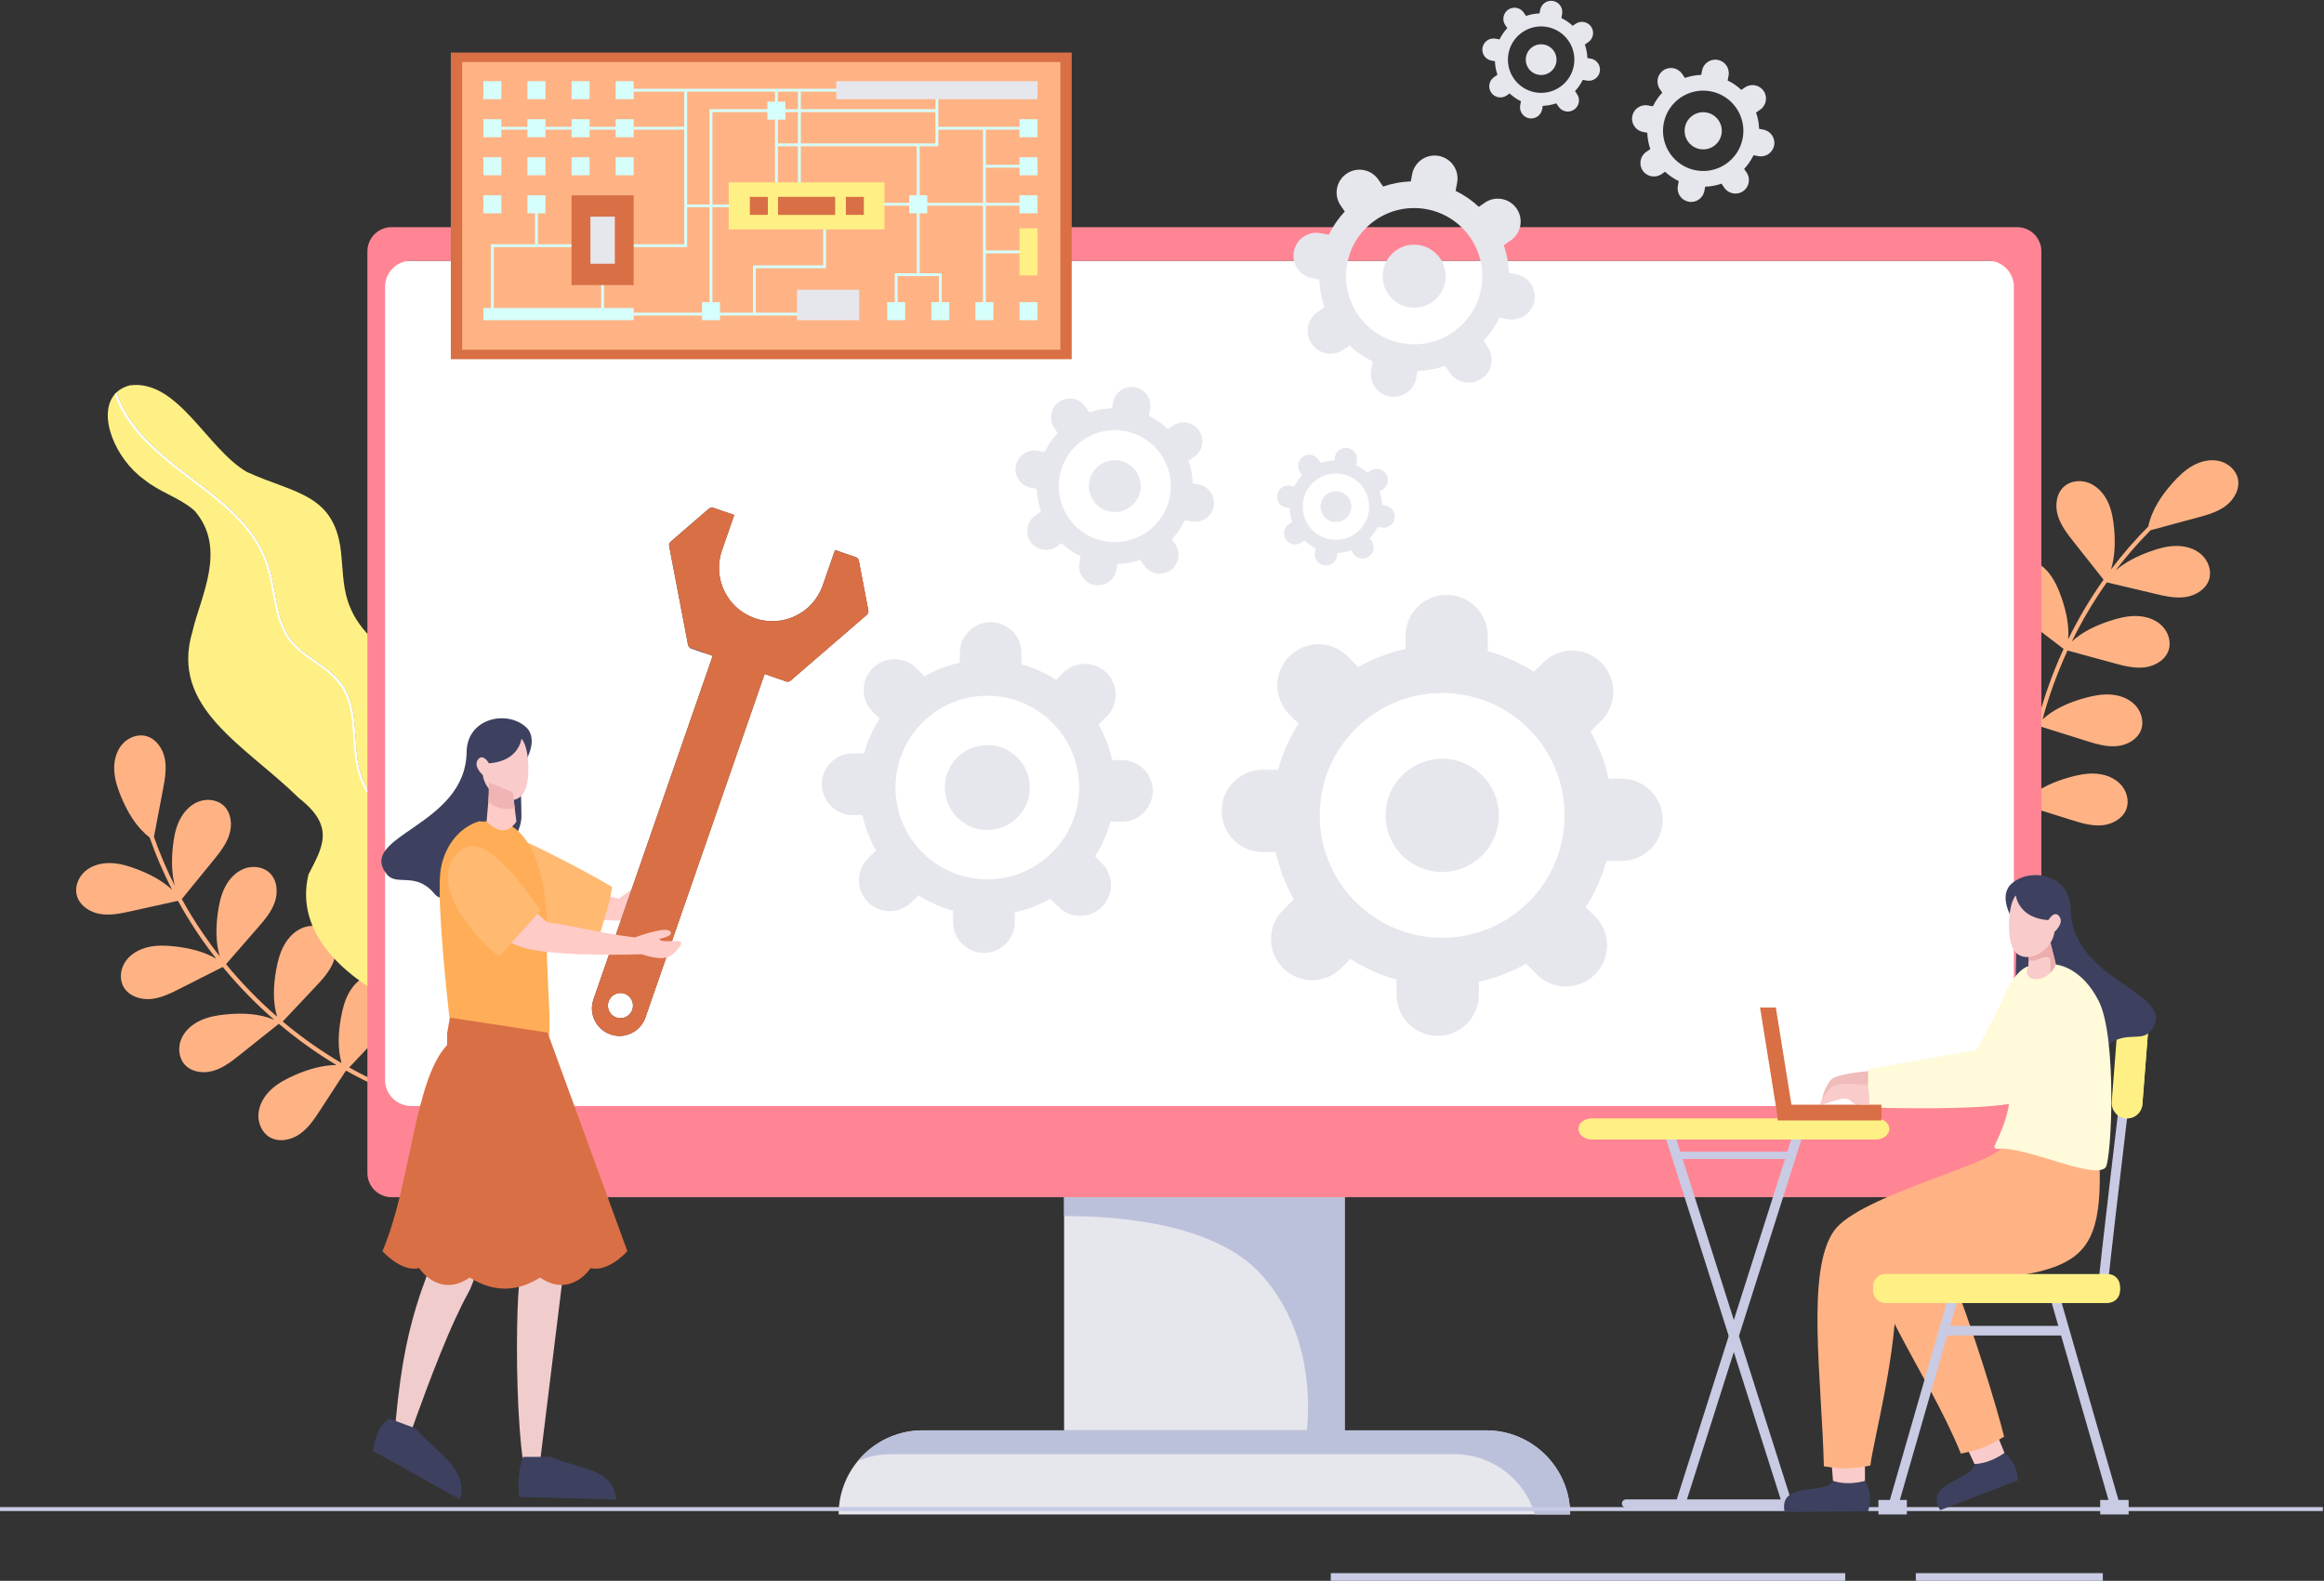
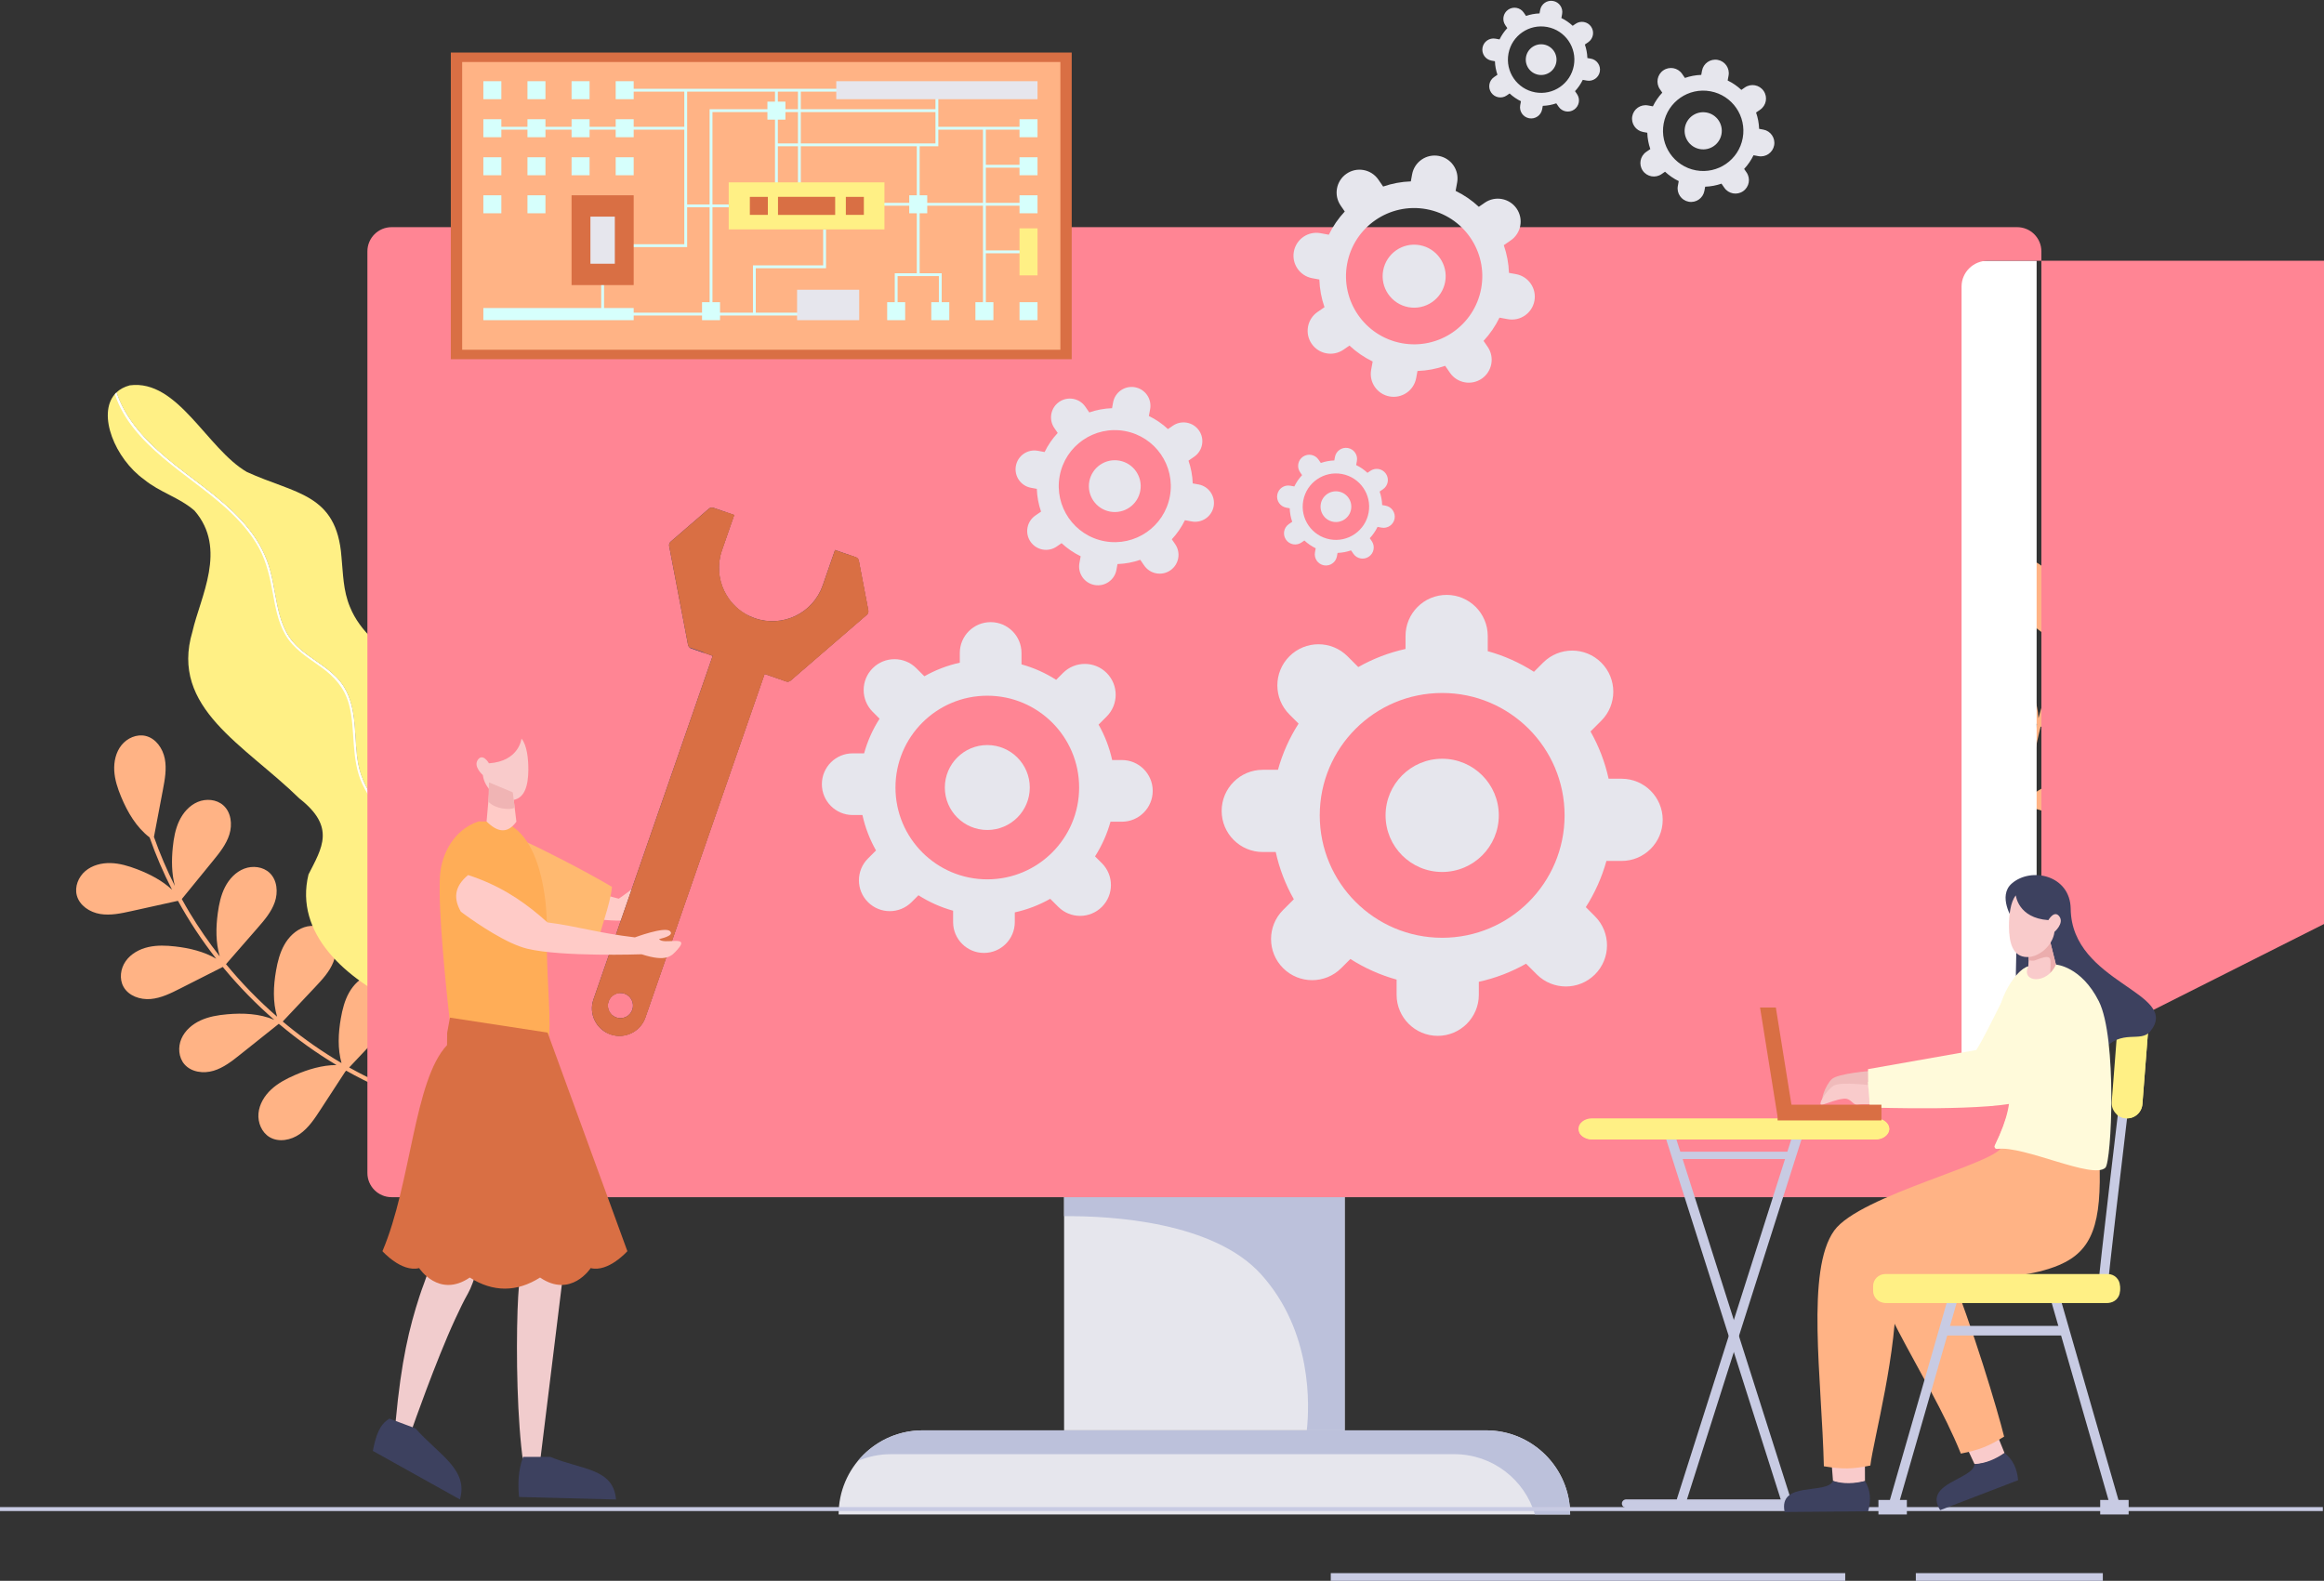
<svg xmlns="http://www.w3.org/2000/svg" version="1.1" id="svg182" width="600" height="408.197" viewBox="0 0 600 408.197">
  <rect x="0" y="0" width="600" height="408.197" fill="#333333" stroke="none" />
  <defs id="defs186" />
  <g id="g190" transform="matrix(1.333,0,0,-1.333,-607.095,844.1)">
    <path d="m 531.78,443.365 c -1.227,1.258 -3.23,1.567 -4.891,1.003 -1.661,-0.564 -2.988,-1.888 -3.847,-3.418 -0.859,-1.53 -1.292,-3.262 -1.595,-4.992 -0.501,-2.862 -0.644,-5.878 0.135,-8.652 -3.677,2.16 -7.187,4.605 -10.493,7.306 -0.301,0.246 -0.597,0.496 -0.894,0.746 2.086,2.214 4.171,4.428 6.257,6.643 1.392,1.477 2.815,3.004 3.555,4.895 0.739,1.891 0.641,4.257 -0.778,5.713 -1.226,1.258 -3.23,1.567 -4.891,1.003 -1.661,-0.564 -2.988,-1.888 -3.847,-3.418 -0.859,-1.53 -1.292,-3.262 -1.595,-4.992 -0.516,-2.952 -0.653,-6.069 0.211,-8.914 -3.577,3.109 -6.892,6.517 -9.899,10.178 2.027,2.325 4.054,4.65 6.081,6.975 1.334,1.529 2.697,3.11 3.364,5.028 0.666,1.918 0.478,4.279 -0.996,5.679 -1.274,1.209 -3.288,1.442 -4.926,0.815 -1.639,-0.627 -2.913,-2.001 -3.713,-3.563 -0.799,-1.562 -1.166,-3.309 -1.403,-5.049 -0.377,-2.786 -0.417,-5.704 0.382,-8.374 -2.114,2.699 -4.067,5.523 -5.835,8.462 -0.523,0.87 -1.024,1.753 -1.513,2.641 2.006,2.46 4.012,4.919 6.017,7.378 1.283,1.573 2.594,3.197 3.197,5.136 0.604,1.939 0.338,4.293 -1.181,5.643 -1.313,1.167 -3.333,1.333 -4.95,0.652 -1.617,-0.68 -2.846,-2.096 -3.594,-3.683 -0.748,-1.588 -1.057,-3.346 -1.236,-5.093 -0.255,-2.496 -0.236,-5.087 0.4,-7.494 -1.552,3.072 -2.907,6.243 -4.052,9.492 0.578,3.04 1.155,6.08 1.733,9.12 0.38,1.995 0.759,4.05 0.367,6.043 -0.392,1.994 -1.745,3.939 -3.722,4.404 -1.709,0.402 -3.563,-0.414 -4.66,-1.783 -1.097,-1.369 -1.504,-3.199 -1.406,-4.953 0.098,-1.753 0.662,-3.449 1.336,-5.071 1.241,-2.99 2.958,-5.905 5.516,-7.859 l 0.008,-0.032 c 1.212,-3.46 2.663,-6.833 4.332,-10.094 -1.909,1.781 -4.329,3.035 -6.789,3.974 -1.641,0.625 -3.351,1.14 -5.106,1.187 -1.755,0.046 -3.571,-0.415 -4.906,-1.553 -1.335,-1.138 -2.095,-3.017 -1.643,-4.714 0.523,-1.964 2.506,-3.26 4.509,-3.593 2.004,-0.333 4.044,0.107 6.026,0.545 3.018,0.667 6.037,1.335 9.054,2.003 2.161,-3.929 4.642,-7.682 7.407,-11.215 -2.371,1.392 -5.168,2.057 -7.922,2.372 -1.744,0.199 -3.528,0.273 -5.239,-0.118 -1.71,-0.39 -3.356,-1.289 -4.366,-2.723 -1.011,-1.434 -1.281,-3.443 -0.422,-4.976 0.994,-1.773 3.236,-2.536 5.258,-2.362 2.023,0.175 3.89,1.108 5.7,2.025 2.756,1.396 5.512,2.792 8.268,4.187 0.09,-0.109 0.177,-0.22 0.267,-0.329 2.959,-3.56 6.206,-6.876 9.695,-9.912 -2.833,1.208 -6.063,1.348 -9.151,1.068 -1.748,-0.158 -3.509,-0.447 -5.104,-1.177 -1.596,-0.729 -3.024,-1.942 -3.723,-3.552 -0.699,-1.61 -0.557,-3.633 0.595,-4.96 1.332,-1.535 3.681,-1.829 5.625,-1.248 1.945,0.581 3.584,1.874 5.171,3.139 2.493,1.988 4.987,3.975 7.48,5.963 0.049,-0.042 0.099,-0.083 0.149,-0.124 l -0.011,-0.09 0.052,0.055 c 3.444,-2.897 7.116,-5.523 10.98,-7.837 -2.766,-0.003 -5.537,-0.838 -8.096,-1.955 -1.639,-0.716 -3.248,-1.562 -4.557,-2.78 -1.309,-1.218 -2.302,-2.851 -2.461,-4.631 -0.16,-1.781 0.625,-3.691 2.163,-4.603 1.779,-1.055 4.144,-0.584 5.837,0.604 1.694,1.187 2.864,2.964 3.993,4.697 1.603,2.462 3.207,4.924 4.81,7.385 0.061,0.065 0.122,0.13 0.183,0.195 4.322,-2.435 8.861,-4.477 13.557,-6.077 0.496,-0.169 0.855,0.573 0.352,0.744 -4.617,1.573 -9.077,3.573 -13.326,5.951 1.979,2.1 3.957,4.201 5.936,6.302 1.392,1.477 2.815,3.004 3.555,4.895 0.739,1.891 0.641,4.258 -0.778,5.713" style="fill:#ffb385;fill-opacity:1;fill-rule:nonzero;stroke:none;stroke-width:0.038" id="path194" />
    <path d="m 867.287,476.558 c 0.596,1.652 0.004,3.59 -1.23,4.839 -1.23,1.249 -3.003,1.865 -4.753,1.971 -1.75,0.105 -3.501,-0.26 -5.187,-0.742 -2.795,-0.798 -5.572,-1.985 -7.726,-3.895 0.34,4.25 1.007,8.475 1.996,12.629 0.09,0.378 0.189,0.754 0.283,1.13 2.901,-0.911 5.806,-1.822 8.707,-2.733 1.935,-0.608 3.931,-1.223 5.957,-1.064 2.022,0.159 4.108,1.28 4.798,3.191 0.596,1.652 0.004,3.59 -1.23,4.839 -1.23,1.249 -3.003,1.866 -4.753,1.971 -1.75,0.105 -3.501,-0.26 -5.187,-0.742 -2.882,-0.823 -5.745,-2.059 -7.93,-4.078 1.237,4.575 2.859,9.044 4.844,13.348 2.973,-0.811 5.949,-1.621 8.925,-2.431 1.958,-0.533 3.976,-1.071 5.994,-0.834 2.014,0.237 4.059,1.436 4.674,3.373 0.532,1.674 -0.136,3.588 -1.415,4.788 -1.279,1.201 -3.071,1.749 -4.825,1.787 -1.754,0.038 -3.489,-0.394 -5.157,-0.94 -2.671,-0.876 -5.315,-2.112 -7.367,-3.996 1.505,3.079 3.195,6.069 5.07,8.941 0.555,0.851 1.128,1.686 1.716,2.514 3.086,-0.732 6.175,-1.465 9.265,-2.197 1.973,-0.469 4.006,-0.94 6.013,-0.637 2.011,0.303 4.01,1.569 4.565,3.524 0.475,1.691 -0.253,3.581 -1.573,4.739 -1.317,1.158 -3.127,1.647 -4.881,1.627 -1.754,-0.02 -3.471,-0.508 -5.123,-1.109 -2.358,-0.859 -4.678,-2.007 -6.568,-3.629 2.086,2.737 4.35,5.339 6.775,7.786 2.988,0.806 5.975,1.612 8.963,2.418 1.962,0.529 3.976,1.083 5.598,2.305 1.622,1.223 2.784,3.289 2.339,5.271 -0.385,1.713 -1.928,3.026 -3.637,3.416 -1.709,0.39 -3.535,-0.042 -5.07,-0.895 -1.535,-0.853 -2.814,-2.1 -3.98,-3.414 -2.15,-2.421 -4.025,-5.237 -4.666,-8.392 l -0.026,-0.021 c -2.588,-2.6 -4.987,-5.377 -7.194,-8.301 0.77,2.495 0.841,5.219 0.615,7.842 -0.151,1.749 -0.438,3.513 -1.158,5.112 -0.724,1.599 -1.931,3.033 -3.538,3.738 -1.607,0.705 -3.629,0.57 -4.957,-0.578 -1.539,-1.327 -1.841,-3.677 -1.268,-5.625 0.573,-1.948 1.86,-3.593 3.12,-5.185 1.916,-2.425 3.833,-4.85 5.749,-7.275 -2.592,-3.658 -4.885,-7.528 -6.858,-11.556 0.215,2.74 -0.404,5.548 -1.32,8.163 -0.585,1.656 -1.294,3.294 -2.392,4.663 -1.098,1.369 -2.626,2.458 -4.357,2.741 -1.732,0.284 -3.655,-0.349 -4.659,-1.791 -1.162,-1.668 -0.871,-4.018 0.166,-5.762 1.041,-1.744 2.693,-3.017 4.308,-4.247 2.46,-1.871 4.915,-3.742 7.375,-5.614 -0.06,-0.128 -0.121,-0.255 -0.177,-0.384 -1.916,-4.215 -3.482,-8.583 -4.693,-13.047 -0.147,3.076 -1.43,6.044 -3.029,8.701 -0.905,1.504 -1.931,2.963 -3.286,4.08 -1.35,1.118 -3.067,1.874 -4.821,1.801 -1.754,-0.073 -3.512,-1.083 -4.202,-2.698 -0.8,-1.868 -0.042,-4.11 1.332,-5.607 1.369,-1.497 3.248,-2.408 5.078,-3.284 2.878,-1.377 5.753,-2.754 8.627,-4.131 -0.015,-0.063 -0.03,-0.125 -0.045,-0.188 l -0.087,-0.03 0.072,-0.023 c -1.102,-4.363 -1.864,-8.812 -2.263,-13.299 -1.207,2.488 -3.169,4.617 -5.289,6.433 -1.358,1.163 -2.822,2.242 -4.489,2.889 -1.667,0.647 -3.569,0.828 -5.24,0.195 -1.675,-0.632 -3.048,-2.171 -3.199,-3.953 -0.174,-2.061 1.283,-3.983 3.09,-4.99 1.807,-1.007 3.916,-1.285 5.968,-1.544 2.912,-0.369 5.828,-0.738 8.744,-1.107 0.083,-0.027 0.17,-0.054 0.253,-0.08 -0.306,-4.952 -0.162,-9.925 0.445,-14.85 0.064,-0.52 0.89,-0.519 0.822,0.008 -0.596,4.841 -0.743,9.726 -0.456,14.587 2.754,-0.864 5.508,-1.728 8.261,-2.593 1.935,-0.608 3.931,-1.223 5.957,-1.064 2.022,0.159 4.108,1.28 4.798,3.191" style="fill:#ffb385;fill-opacity:1;fill-rule:nonzero;stroke:none;stroke-width:0.038" id="path196" />
    <path d="m 523.23,515.633 c 3.839,-9.5 17.187,-13.291 21.642,-22.827 2.343,-5.586 -0.419,-10.545 -1.907,-15.452 -1.893,-9.06 -3.485,-19.335 -0.607,-29.513 1.631,-4.654 4.831,-9.144 5.645,-13.803 -4.198,0.598 -9.161,2.012 -13.956,4.142 -0.084,0.113 -0.168,0.232 -0.248,0.348 -3.151,4.572 -5.156,10.06 -4.247,15.661 0.827,5.101 3.718,10.059 2.763,15.345 -0.522,2.893 -2.232,5.36 -3.835,7.753 -1.653,2.472 -3.097,4.949 -3.659,7.904 -0.941,4.93 -0.043,10.515 -2.772,14.977 -1.668,2.721 -4.497,4.297 -7,6.133 -1.401,1.025 -2.72,2.176 -3.674,3.643 -0.813,1.251 -1.364,2.645 -1.768,4.077 -0.797,2.824 -1.074,5.763 -1.825,8.598 -0.759,2.878 -2.135,5.506 -3.95,7.858 -3.964,5.136 -9.484,8.682 -14.502,12.673 -4.539,3.613 -9.1,7.919 -11.133,13.497 -0.069,0.189 -0.136,0.381 -0.196,0.573 0.647,0.615 1.499,1.085 2.572,1.371 9.32,1.228 14.925,-12.268 22.658,-16.772 9.331,-4.296 17.415,-4.108 18.341,-16.455 0.323,-3.229 0.304,-6.504 1.658,-9.729" style="fill:#fff085;fill-opacity:1;fill-rule:nonzero;stroke:none;stroke-width:0.038" id="path198" />
    <path d="m 489.33,543.149 c 5.018,-3.991 10.538,-7.537 14.502,-12.673 1.815,-2.352 3.19,-4.981 3.95,-7.858 0.751,-2.835 1.028,-5.774 1.825,-8.598 0.404,-1.432 0.954,-2.826 1.768,-4.077 0.953,-1.467 2.272,-2.618 3.674,-3.643 2.503,-1.836 5.332,-3.413 7,-6.133 2.729,-4.462 1.831,-10.046 2.772,-14.977 0.562,-2.955 2.006,-5.431 3.659,-7.904 1.603,-2.393 3.312,-4.86 3.835,-7.753 0.956,-5.285 -1.936,-10.244 -2.763,-15.345 -0.909,-5.602 1.096,-11.089 4.247,-15.661 0.08,-0.116 0.164,-0.235 0.248,-0.348 -0.244,0.106 -0.486,0.215 -0.728,0.329 -11.03,5.078 -20.907,13.938 -18.137,25.328 2.631,5.178 5.307,9.191 -1.754,14.716 -10.627,10.405 -25.153,17.532 -20.721,32.335 1.515,6.713 6.823,16.039 0.398,23.428 -2.946,2.575 -6.757,3.553 -9.76,6.038 -5.635,4.027 -9.102,12.622 -5.669,16.531 0.097,0.118 0.204,0.23 0.324,0.336 0.06,-0.192 0.126,-0.384 0.196,-0.573 2.033,-5.578 6.595,-9.884 11.133,-13.497" style="fill:#fff085;fill-opacity:1;fill-rule:nonzero;stroke:none;stroke-width:0.038" id="path200" />
    <path d="m 489.33,543.149 c 5.018,-3.991 10.538,-7.537 14.502,-12.673 1.815,-2.352 3.19,-4.981 3.95,-7.858 0.751,-2.835 1.028,-5.774 1.825,-8.598 0.404,-1.432 0.954,-2.826 1.768,-4.077 0.953,-1.467 2.272,-2.618 3.674,-3.643 2.503,-1.836 5.332,-3.413 7,-6.133 2.729,-4.462 1.831,-10.046 2.772,-14.977 0.562,-2.955 2.006,-5.431 3.659,-7.904 1.603,-2.393 3.312,-4.86 3.835,-7.753 0.956,-5.285 -1.936,-10.244 -2.763,-15.345 -0.909,-5.602 1.096,-11.089 4.247,-15.661 0.08,-0.116 0.164,-0.235 0.248,-0.348 -0.244,0.106 -0.486,0.215 -0.728,0.329 -0.742,1.093 -1.421,2.248 -2.031,3.47 -1.119,2.255 -1.924,4.673 -2.227,7.172 -0.321,2.66 0.014,5.267 0.701,7.847 0.704,2.629 1.681,5.198 2.121,7.892 0.507,3.079 -0.004,5.938 -1.514,8.675 -1.48,2.677 -3.497,5.031 -4.778,7.825 -1.076,2.353 -1.421,4.911 -1.622,7.466 -0.206,2.667 -0.253,5.385 -0.956,7.983 -0.85,3.157 -2.849,5.35 -5.468,7.224 -2.534,1.811 -5.247,3.452 -6.848,6.223 -1.416,2.454 -1.922,5.295 -2.426,8.044 -0.555,3.034 -1.185,6 -2.669,8.733 -1.585,2.909 -3.824,5.403 -6.256,7.622 -7.318,6.682 -18.433,12.285 -21.669,22.201 0.097,0.118 0.204,0.23 0.324,0.336 0.06,-0.192 0.126,-0.384 0.196,-0.573 2.033,-5.578 6.595,-9.884 11.133,-13.497" style="fill:#ffffff;fill-opacity:1;fill-rule:nonzero;stroke:none;stroke-width:0.038" id="path202" />
    <path d="M 528.785,411.786 H 849.889 V 582.727 H 528.785 Z" style="fill:#ffffff;fill-opacity:1;fill-rule:nonzero;stroke:none;stroke-width:0.038" id="path204" />
    <path d="M 715.874,403.968 V 356.159 H 661.529 v 47.809 h 54.346" style="fill:#e6e6ed;fill-opacity:1;fill-rule:nonzero;stroke:none;stroke-width:0.038" id="path206" />
    <path d="m 715.874,403.968 v -47.809 h -7.338 c 0.52,4.78 1.105,19.168 -8.83,30.197 -9.203,10.202 -28.975,11.375 -38.178,11.289 v 6.323 h 54.346" style="fill:#bcc1db;fill-opacity:1;fill-rule:nonzero;stroke:none;stroke-width:0.038" id="path208" />
    <path d="M 743.249,356.159 H 634.153 c -8.999,0 -16.293,-7.295 -16.293,-16.294 h 141.682 c 0,8.999 -7.295,16.294 -16.293,16.294" style="fill:#e6e6ed;fill-opacity:1;fill-rule:nonzero;stroke:none;stroke-width:0.038" id="path210" />
-     <path d="m 845.483,423.998 c 0,-2.762 -2.267,-5.001 -5.063,-5.001 H 535.089 c -2.798,0 -5.069,2.239 -5.069,5.001 v 153.728 c 0,2.762 2.271,5.001 5.069,5.001 h 305.332 c 2.795,0 5.063,-2.239 5.063,-5.001 z m 0.634,165.232 H 531.281 c -2.589,0 -4.689,-2.101 -4.689,-4.69 v -178.522 c 0,-2.589 2.1,-4.69 4.689,-4.69 h 314.835 c 2.595,0 4.693,2.101 4.693,4.69 v 178.522 c 0,2.589 -2.097,4.69 -4.693,4.69" style="fill:#ff8594;fill-opacity:1;fill-rule:nonzero;stroke:none;stroke-width:0.038" id="path212" />
+     <path d="m 845.483,423.998 c 0,-2.762 -2.267,-5.001 -5.063,-5.001 c -2.798,0 -5.069,2.239 -5.069,5.001 v 153.728 c 0,2.762 2.271,5.001 5.069,5.001 h 305.332 c 2.795,0 5.063,-2.239 5.063,-5.001 z m 0.634,165.232 H 531.281 c -2.589,0 -4.689,-2.101 -4.689,-4.69 v -178.522 c 0,-2.589 2.1,-4.69 4.689,-4.69 h 314.835 c 2.595,0 4.693,2.101 4.693,4.69 v 178.522 c 0,2.589 -2.097,4.69 -4.693,4.69" style="fill:#ff8594;fill-opacity:1;fill-rule:nonzero;stroke:none;stroke-width:0.038" id="path212" />
    <path d="M 743.249,356.159 H 634.153 c -5.064,0 -9.587,-2.31 -12.576,-5.934 1.971,0.847 4.142,1.32 6.425,1.32 h 109.096 c 7.395,0 13.63,-4.93 15.62,-11.68 h 6.825 c 0,8.999 -7.295,16.294 -16.293,16.294" style="fill:#bcc1db;fill-opacity:1;fill-rule:nonzero;stroke:none;stroke-width:0.038" id="path214" />
    <path d="M 905.322,341.296 H 455.322 v -0.77 h 450 v 0.77" style="fill:#c8cbe3;fill-opacity:1;fill-rule:nonzero;stroke:none;stroke-width:0.026" id="path216" />
    <path d="m 812.818,328.5 h -99.64 v -1.574 h 99.64 v 1.574" style="fill:#c8cbe3;fill-opacity:1;fill-rule:nonzero;stroke:none;stroke-width:0.038" id="path218" />
    <path d="m 862.711,328.5 h -36.219 v -1.574 h 36.219 v 1.574" style="fill:#c8cbe3;fill-opacity:1;fill-rule:nonzero;stroke:none;stroke-width:0.038" id="path220" />
    <path d="m 758.465,475.286 c 0,-13.091 -10.619,-23.71 -23.71,-23.71 -13.091,0 -23.711,10.619 -23.711,23.71 0,13.099 10.62,23.71 23.711,23.71 13.091,0 23.71,-10.611 23.71,-23.71 z m 11.037,7.1 h -2.51 c -0.715,3.254 -1.909,6.334 -3.506,9.148 l 2.081,2.081 c 3.11,3.11 3.11,8.152 0,11.261 -3.11,3.11 -8.151,3.11 -11.261,0 l -1.778,-1.778 c -2.738,1.756 -5.741,3.11 -8.942,3.992 l -0.003,6.9e-4 v 2.943 c 0,4.398 -3.565,7.963 -7.963,7.963 -4.398,0 -7.963,-3.565 -7.963,-7.963 v -2.511 c -3.254,-0.715 -6.334,-1.909 -9.148,-3.505 l -2.081,2.082 c -3.11,3.11 -8.152,3.11 -11.262,0 -3.11,-3.11 -3.11,-8.152 0,-11.262 l 1.777,-1.777 c -1.756,-2.738 -3.11,-5.742 -3.992,-8.944 l -6.8e-4,-0.002 h -2.942 c -4.398,0 -7.963,-3.565 -7.963,-7.963 0,-4.398 3.565,-7.963 7.963,-7.963 h 2.509 c 0.714,-3.255 1.908,-6.335 3.506,-9.149 l -2.08,-2.08 c -3.11,-3.11 -3.11,-8.152 0,-11.262 3.11,-3.11 8.152,-3.11 11.261,0 l 1.772,1.771 0.002,-10e-4 c 2.738,-1.749 5.748,-3.103 8.95,-3.993 v -2.935 c 0,-4.398 3.565,-7.963 7.963,-7.963 4.398,0 7.963,3.565 7.963,7.963 v 2.509 c 3.255,0.715 6.335,1.909 9.149,3.506 l 2.08,-2.08 c 3.11,-3.11 8.152,-3.11 11.262,0 3.11,3.11 3.11,8.152 0,11.262 l -1.772,1.772 3.4e-4,3.4e-4 c 1.749,2.738 3.103,5.749 3.993,8.95 h 2.936 c 4.398,0 7.963,3.565 7.963,7.963 0,4.398 -3.565,7.963 -7.963,7.963" style="fill:#e6e6ed;fill-opacity:1;fill-rule:nonzero;stroke:none;stroke-width:0.038" id="path222" />
    <path d="m 723.792,475.287 c 0,-6.055 4.908,-10.963 10.963,-10.963 6.055,0 10.969,4.909 10.969,10.963 0,6.055 -4.914,10.969 -10.969,10.969 -6.055,0 -10.963,-4.914 -10.963,-10.969" style="fill:#e6e6ed;fill-opacity:1;fill-rule:nonzero;stroke:none;stroke-width:0.038" id="path224" />
    <path d="m 664.442,480.68 c 0,-9.82 -7.966,-17.786 -17.787,-17.786 -9.821,0 -17.786,7.966 -17.786,17.786 0,9.826 7.966,17.786 17.786,17.786 9.821,0 17.787,-7.96 17.787,-17.786 z m 8.279,5.326 h -1.883 c -0.536,2.441 -1.432,4.752 -2.63,6.862 l 1.562,1.561 c 2.333,2.333 2.333,6.115 0,8.448 -2.333,2.333 -6.115,2.333 -8.448,0 l -1.334,-1.334 c -2.053,1.317 -4.307,2.332 -6.708,2.994 l -0.002,3.4e-4 v 2.208 c 0,3.299 -2.675,5.974 -5.974,5.974 -3.299,0 -5.974,-2.674 -5.974,-5.974 v -1.883 c -2.441,-0.536 -4.751,-1.432 -6.862,-2.63 l -1.561,1.561 c -2.333,2.333 -6.115,2.333 -8.448,0 -2.332,-2.333 -2.332,-6.115 0,-8.448 l 1.333,-1.333 c -1.318,-2.054 -2.333,-4.307 -2.995,-6.709 l -3.4e-4,-0.002 h -2.207 c -3.299,0 -5.974,-2.674 -5.974,-5.974 0,-3.299 2.674,-5.974 5.974,-5.974 h 1.882 c 0.536,-2.442 1.432,-4.752 2.63,-6.863 l -1.56,-1.56 c -2.333,-2.333 -2.333,-6.115 0,-8.448 2.333,-2.333 6.115,-2.333 8.448,0 l 1.329,1.329 0.001,-0.001 c 2.053,-1.312 4.312,-2.327 6.713,-2.995 v -2.202 c 0,-3.299 2.675,-5.974 5.974,-5.974 3.299,0 5.974,2.675 5.974,5.974 v 1.882 c 2.442,0.536 4.752,1.432 6.863,2.63 l 1.56,-1.56 c 2.333,-2.332 6.115,-2.332 8.448,0 2.333,2.333 2.333,6.115 0,8.448 l -1.329,1.329 v 3.4e-4 c 1.312,2.054 2.328,4.313 2.995,6.714 h 2.203 c 3.299,0 5.974,2.675 5.974,5.974 0,3.299 -2.674,5.974 -5.974,5.974" style="fill:#e6e6ed;fill-opacity:1;fill-rule:nonzero;stroke:none;stroke-width:0.038" id="path226" />
    <path d="m 638.432,480.681 c 0,-4.542 3.682,-8.224 8.224,-8.224 4.542,0 8.228,3.682 8.228,8.224 0,4.542 -3.686,8.228 -8.228,8.228 -4.542,0 -8.224,-3.686 -8.224,-8.228" style="fill:#e6e6ed;fill-opacity:1;fill-rule:nonzero;stroke:none;stroke-width:0.038" id="path228" />
    <path d="m 682.019,537.102 c -1.083,-5.893 -6.741,-9.795 -12.634,-8.713 -5.893,1.083 -9.795,6.741 -8.713,12.634 1.083,5.897 6.741,9.795 12.634,8.713 5.893,-1.083 9.796,-6.737 8.713,-12.634 z m 5.555,2.283 -1.13,0.208 c -0.052,1.524 -0.335,3.009 -0.822,4.408 l 1.109,0.765 c 1.657,1.143 2.074,3.412 0.931,5.069 -1.143,1.657 -3.412,2.074 -5.069,0.931 l -0.947,-0.653 c -1.087,1.017 -2.327,1.874 -3.695,2.536 l -10e-4,6.8e-4 0.243,1.325 c 0.364,1.979 -0.946,3.879 -2.926,4.243 -1.98,0.364 -3.879,-0.946 -4.243,-2.926 l -0.208,-1.13 c -1.524,-0.052 -3.009,-0.335 -4.408,-0.821 l -0.765,1.109 c -1.143,1.657 -3.412,2.074 -5.069,0.931 -1.657,-1.143 -2.074,-3.412 -0.931,-5.069 l 0.653,-0.947 c -1.017,-1.087 -1.875,-2.327 -2.537,-3.696 l -3.4e-4,-6.9e-4 -1.324,0.243 c -1.98,0.364 -3.879,-0.946 -4.243,-2.926 -0.364,-1.98 0.946,-3.88 2.926,-4.243 l 1.129,-0.207 c 0.053,-1.524 0.336,-3.01 0.822,-4.408 l -1.108,-0.764 c -1.657,-1.143 -2.074,-3.412 -0.931,-5.069 1.143,-1.657 3.412,-2.074 5.069,-0.931 l 0.944,0.651 6.9e-4,-6.8e-4 c 1.088,-1.014 2.331,-1.872 3.698,-2.537 l -0.243,-1.321 c -0.364,-1.98 0.946,-3.879 2.926,-4.243 1.98,-0.364 3.88,0.946 4.243,2.926 l 0.207,1.129 c 1.524,0.053 3.01,0.335 4.408,0.822 l 0.764,-1.108 c 1.143,-1.657 3.412,-2.074 5.069,-0.931 1.657,1.143 2.074,3.412 0.931,5.069 l -0.651,0.944 3.4e-4,3.5e-4 c 1.014,1.088 1.872,2.331 2.537,3.699 l 1.322,-0.243 c 1.98,-0.364 3.879,0.946 4.243,2.926 0.363,1.98 -0.946,3.88 -2.926,4.243" style="fill:#e6e6ed;fill-opacity:1;fill-rule:nonzero;stroke:none;stroke-width:0.038" id="path230" />
    <path d="m 666.412,539.969 c -0.501,-2.726 1.303,-5.341 4.028,-5.842 2.726,-0.501 5.343,1.303 5.844,4.028 0.501,2.726 -1.305,5.344 -4.03,5.844 -2.726,0.501 -5.341,-1.305 -5.842,-4.031" style="fill:#e6e6ed;fill-opacity:1;fill-rule:nonzero;stroke:none;stroke-width:0.038" id="path232" />
    <path d="m 742.309,577.348 c -1.317,-7.167 -8.198,-11.913 -15.366,-10.597 -7.167,1.317 -11.913,8.198 -10.597,15.366 1.317,7.172 8.198,11.913 15.366,10.597 7.167,-1.317 11.914,-8.194 10.597,-15.366 z m 6.757,2.777 -1.374,0.252 c -0.064,1.854 -0.408,3.66 -1,5.361 l 1.349,0.93 c 2.015,1.39 2.522,4.15 1.132,6.166 -1.39,2.015 -4.15,2.523 -6.166,1.132 l -1.152,-0.794 c -1.322,1.237 -2.83,2.28 -4.494,3.085 l -0.002,6.9e-4 0.296,1.612 c 0.443,2.408 -1.151,4.718 -3.559,5.16 -2.408,0.443 -4.718,-1.151 -5.161,-3.559 l -0.252,-1.375 c -1.854,-0.064 -3.66,-0.408 -5.361,-0.999 l -0.93,1.349 c -1.39,2.015 -4.15,2.523 -6.166,1.132 -2.015,-1.39 -2.522,-4.15 -1.132,-6.166 l 0.794,-1.152 c -1.237,-1.322 -2.28,-2.83 -3.086,-4.495 l -3.4e-4,-0.001 -1.61,0.296 c -2.408,0.443 -4.718,-1.151 -5.161,-3.559 -0.442,-2.408 1.151,-4.718 3.559,-5.161 l 1.374,-0.252 c 0.064,-1.854 0.408,-3.66 0.999,-5.362 l -1.348,-0.93 c -2.015,-1.39 -2.522,-4.15 -1.132,-6.166 1.39,-2.015 4.15,-2.523 6.166,-1.132 l 1.148,0.791 10e-4,-6.8e-4 c 1.323,-1.233 2.835,-2.277 4.498,-3.086 l -0.295,-1.607 c -0.443,-2.408 1.151,-4.718 3.558,-5.16 2.408,-0.443 4.718,1.151 5.161,3.559 l 0.252,1.373 c 1.854,0.064 3.661,0.408 5.362,1 l 0.93,-1.348 c 1.39,-2.015 4.15,-2.523 6.165,-1.132 2.016,1.39 2.523,4.15 1.133,6.166 l -0.792,1.148 h 3.4e-4 c 1.232,1.323 2.277,2.835 3.086,4.499 l 1.608,-0.295 c 2.408,-0.443 4.718,1.151 5.161,3.559 0.443,2.408 -1.151,4.718 -3.559,5.161" style="fill:#e6e6ed;fill-opacity:1;fill-rule:nonzero;stroke:none;stroke-width:0.038" id="path234" />
    <path d="m 723.326,580.835 c -0.609,-3.315 1.585,-6.496 4.9,-7.105 3.315,-0.609 6.499,1.584 7.108,4.899 0.608,3.315 -1.587,6.499 -4.902,7.108 -3.315,0.609 -6.496,-1.588 -7.105,-4.903" style="fill:#e6e6ed;fill-opacity:1;fill-rule:nonzero;stroke:none;stroke-width:0.038" id="path236" />
    <path d="m 720.507,533.923 c -0.642,-3.495 -3.998,-5.809 -7.493,-5.167 -3.495,0.642 -5.809,3.998 -5.167,7.493 0.642,3.497 3.997,5.809 7.492,5.167 3.495,-0.642 5.809,-3.996 5.167,-7.493 z m 3.295,1.354 -0.67,0.123 c -0.031,0.904 -0.199,1.785 -0.487,2.614 l 0.658,0.453 c 0.983,0.678 1.23,2.024 0.552,3.007 -0.678,0.983 -2.023,1.23 -3.007,0.552 l -0.561,-0.387 c -0.645,0.603 -1.38,1.112 -2.191,1.504 l -6.8e-4,3.5e-4 0.144,0.786 c 0.216,1.174 -0.561,2.301 -1.735,2.517 -1.174,0.215 -2.301,-0.561 -2.517,-1.735 l -0.123,-0.67 c -0.904,-0.031 -1.785,-0.199 -2.614,-0.487 l -0.453,0.658 c -0.678,0.983 -2.024,1.23 -3.007,0.553 -0.982,-0.678 -1.229,-2.024 -0.552,-3.007 l 0.388,-0.562 c -0.604,-0.645 -1.112,-1.38 -1.505,-2.192 v -6.8e-4 l -0.786,0.144 c -1.174,0.215 -2.3,-0.561 -2.516,-1.736 -0.216,-1.174 0.561,-2.3 1.735,-2.516 l 0.67,-0.123 c 0.031,-0.904 0.199,-1.785 0.487,-2.615 l -0.658,-0.453 c -0.983,-0.678 -1.23,-2.024 -0.552,-3.007 0.678,-0.983 2.024,-1.23 3.007,-0.552 l 0.56,0.386 3.4e-4,-3.4e-4 c 0.645,-0.601 1.383,-1.11 2.194,-1.505 l -0.144,-0.784 c -0.216,-1.174 0.561,-2.301 1.736,-2.517 1.174,-0.216 2.3,0.561 2.516,1.735 l 0.123,0.67 c 0.904,0.031 1.785,0.199 2.615,0.487 l 0.453,-0.658 c 0.678,-0.983 2.023,-1.23 3.006,-0.552 0.983,0.678 1.23,2.024 0.552,3.007 l -0.386,0.56 v 3.4e-4 c 0.601,0.645 1.11,1.383 1.505,2.194 l 0.784,-0.144 c 1.174,-0.216 2.301,0.561 2.517,1.735 0.215,1.174 -0.561,2.301 -1.735,2.517" style="fill:#e6e6ed;fill-opacity:1;fill-rule:nonzero;stroke:none;stroke-width:0.038" id="path238" />
    <path d="m 711.25,535.623 c -0.297,-1.616 0.773,-3.167 2.389,-3.464 1.616,-0.297 3.169,0.772 3.466,2.389 0.297,1.616 -0.774,3.17 -2.391,3.466 -1.617,0.297 -3.168,-0.774 -3.465,-2.391" style="fill:#e6e6ed;fill-opacity:1;fill-rule:nonzero;stroke:none;stroke-width:0.038" id="path240" />
    <path d="m 760.254,620.516 c -0.642,-3.495 -3.998,-5.809 -7.493,-5.167 -3.495,0.642 -5.809,3.998 -5.167,7.492 0.642,3.497 3.998,5.809 7.493,5.167 3.495,-0.642 5.809,-3.996 5.167,-7.493 z m 3.295,1.354 -0.67,0.123 c -0.031,0.904 -0.199,1.785 -0.487,2.614 l 0.658,0.454 c 0.982,0.678 1.229,2.024 0.552,3.007 -0.678,0.983 -2.024,1.23 -3.006,0.552 l -0.562,-0.387 c -0.645,0.603 -1.38,1.112 -2.191,1.504 l -6.9e-4,3.4e-4 0.144,0.786 c 0.215,1.174 -0.562,2.301 -1.736,2.517 -1.174,0.216 -2.3,-0.561 -2.517,-1.736 l -0.123,-0.67 c -0.904,-0.031 -1.784,-0.199 -2.614,-0.487 l -0.453,0.658 c -0.678,0.983 -2.024,1.23 -3.006,0.552 -0.983,-0.678 -1.23,-2.024 -0.552,-3.007 l 0.387,-0.561 c -0.604,-0.645 -1.112,-1.38 -1.504,-2.192 l -3.4e-4,-6.9e-4 -0.785,0.144 c -1.174,0.216 -2.301,-0.561 -2.516,-1.735 -0.216,-1.174 0.561,-2.301 1.735,-2.516 l 0.67,-0.123 c 0.031,-0.904 0.199,-1.785 0.487,-2.614 l -0.657,-0.453 c -0.983,-0.678 -1.23,-2.024 -0.552,-3.007 0.678,-0.983 2.024,-1.23 3.006,-0.552 l 0.56,0.386 6.8e-4,-6.9e-4 c 0.645,-0.601 1.382,-1.11 2.193,-1.504 l -0.144,-0.784 c -0.215,-1.174 0.562,-2.301 1.736,-2.516 1.174,-0.216 2.301,0.561 2.516,1.735 l 0.123,0.67 c 0.905,0.031 1.785,0.199 2.615,0.487 l 0.453,-0.657 c 0.678,-0.983 2.023,-1.23 3.007,-0.552 0.983,0.678 1.23,2.024 0.552,3.007 l -0.386,0.56 c 0.601,0.645 1.11,1.383 1.505,2.194 l 0.784,-0.144 c 1.174,-0.216 2.301,0.561 2.517,1.735 0.216,1.174 -0.561,2.301 -1.735,2.517" style="fill:#e6e6ed;fill-opacity:1;fill-rule:nonzero;stroke:none;stroke-width:0.038" id="path242" />
    <path d="m 750.998,622.216 c -0.297,-1.616 0.773,-3.167 2.389,-3.464 1.616,-0.297 3.169,0.772 3.466,2.389 0.297,1.616 -0.774,3.17 -2.391,3.466 -1.616,0.297 -3.168,-0.774 -3.465,-2.391" style="fill:#e6e6ed;fill-opacity:1;fill-rule:nonzero;stroke:none;stroke-width:0.038" id="path244" />
    <path d="m 792.966,606.488 c -0.776,-4.228 -4.835,-7.027 -9.063,-6.25 -4.227,0.777 -7.026,4.836 -6.25,9.063 0.777,4.23 4.836,7.026 9.063,6.25 4.227,-0.776 7.027,-4.833 6.25,-9.063 z m 3.986,1.638 -0.811,0.149 c -0.038,1.094 -0.241,2.159 -0.59,3.162 l 0.796,0.549 c 1.189,0.819 1.487,2.448 0.668,3.636 -0.82,1.189 -2.448,1.488 -3.637,0.668 l -0.679,-0.469 c -0.78,0.73 -1.67,1.344 -2.651,1.819 v 6.8e-4 l 0.174,0.95 c 0.261,1.42 -0.679,2.783 -2.099,3.044 -1.42,0.261 -2.783,-0.679 -3.044,-2.099 l -0.149,-0.811 c -1.093,-0.038 -2.159,-0.24 -3.162,-0.589 l -0.548,0.796 c -0.82,1.189 -2.448,1.487 -3.637,0.668 -1.188,-0.82 -1.487,-2.448 -0.668,-3.637 l 0.469,-0.679 c -0.73,-0.78 -1.345,-1.67 -1.82,-2.651 l -3.5e-4,-6.8e-4 -0.95,0.175 c -1.42,0.261 -2.783,-0.679 -3.044,-2.099 -0.261,-1.42 0.679,-2.783 2.099,-3.044 l 0.81,-0.149 c 0.038,-1.093 0.241,-2.159 0.589,-3.162 l -0.795,-0.548 c -1.188,-0.82 -1.487,-2.448 -0.668,-3.637 0.82,-1.189 2.448,-1.487 3.637,-0.668 l 0.677,0.467 3.4e-4,-3.4e-4 c 0.78,-0.727 1.672,-1.343 2.653,-1.82 l -0.174,-0.948 c -0.261,-1.42 0.679,-2.783 2.099,-3.044 1.42,-0.261 2.783,0.679 3.044,2.099 l 0.149,0.81 c 1.094,0.038 2.159,0.241 3.162,0.59 l 0.549,-0.795 c 0.82,-1.188 2.448,-1.487 3.637,-0.668 1.188,0.82 1.487,2.448 0.668,3.637 l -0.467,0.677 3.4e-4,3.4e-4 c 0.727,0.78 1.343,1.672 1.82,2.653 l 0.948,-0.174 c 1.42,-0.261 2.783,0.679 3.044,2.099 0.261,1.42 -0.679,2.783 -2.099,3.044" style="fill:#e6e6ed;fill-opacity:1;fill-rule:nonzero;stroke:none;stroke-width:0.038" id="path246" />
    <path d="m 781.771,608.545 c -0.359,-1.955 0.934,-3.831 2.89,-4.19 1.955,-0.359 3.833,0.934 4.192,2.89 0.359,1.955 -0.936,3.833 -2.892,4.192 -1.955,0.36 -3.832,-0.936 -4.19,-2.892" style="fill:#e6e6ed;fill-opacity:1;fill-rule:nonzero;stroke:none;stroke-width:0.038" id="path248" />
    <path d="m 801.352,341.751 v 0 c -0.416,0 -0.783,0.26 -0.904,0.64 l -22.785,71.636 h 1.974 l 22.618,-71.112 c 0.184,-0.579 -0.27,-1.165 -0.903,-1.165" style="fill:#c8cbe3;fill-opacity:1;fill-rule:nonzero;stroke:none;stroke-width:0.038" id="path250" />
    <path d="m 781.137,341.751 v 0 c 0.416,0 0.783,0.26 0.904,0.64 l 22.785,71.636 h -1.975 l -22.618,-71.112 c -0.184,-0.579 0.27,-1.165 0.904,-1.165" style="fill:#c8cbe3;fill-opacity:1;fill-rule:nonzero;stroke:none;stroke-width:0.038" id="path252" />
    <path d="m 818.729,412.508 h -54.968 c -1.442,0 -2.611,0.915 -2.611,2.043 0,1.128 1.169,2.043 2.611,2.043 h 54.968 c 1.441,0 2.61,-0.915 2.61,-2.043 0,-1.128 -1.169,-2.043 -2.61,-2.043" style="fill:#fff085;fill-opacity:1;fill-rule:nonzero;stroke:none;stroke-width:0.038" id="path254" />
    <path d="m 819.427,416.474 c 0.136,-0.238 0.215,-0.499 0.215,-0.772 0,-1.129 -1.29,-2.043 -2.875,-2.043 h -54.442 c -0.338,0 -0.66,0.043 -0.961,0.12 0.429,-0.745 1.457,-1.271 2.66,-1.271 h 54.441 c 1.588,0 2.875,0.915 2.875,2.043 0,0.888 -0.8,1.642 -1.913,1.924" style="fill:#fff085;fill-opacity:1;fill-rule:nonzero;stroke:none;stroke-width:0.038" id="path256" />
    <path d="m 802.781,408.716 h -23.072 v 1.422 h 23.072 v -1.422" style="fill:#c8cbe3;fill-opacity:1;fill-rule:nonzero;stroke:none;stroke-width:0.038" id="path258" />
    <path d="m 812.082,341.175 h -41.676 c -0.467,0 -0.845,0.361 -0.845,0.807 0,0.446 0.378,0.807 0.845,0.807 h 41.676 c 0.468,0 0.845,-0.361 0.845,-0.807 0,-0.446 -0.377,-0.807 -0.845,-0.807" style="fill:#c8cbe3;fill-opacity:1;fill-rule:nonzero;stroke:none;stroke-width:0.038" id="path260" />
    <path d="m 841.035,358.246 2.641,-6.478 c -1.739,-1.331 -3.633,-2.172 -5.809,-2.153 l -2.905,6.232 6.074,2.398" style="fill:#f9cbcb;fill-opacity:1;fill-rule:nonzero;stroke:none;stroke-width:0.038" id="path262" />
    <path d="m 835.215,351.657 c 3.61,0.713 5.436,1.454 8.378,3.293 -1.196,4.873 -6.153,21.527 -10.891,33.034 7.499,6.565 37.697,-1.732 25.86,26.596 l -15.406,-3.139 c 0.743,-3.211 -23.189,-9.364 -25.418,-17.585 -2.475,-9.104 11.102,-26.373 17.477,-42.2" style="fill:#ffb385;fill-opacity:1;fill-rule:nonzero;stroke:none;stroke-width:0.038" id="path264" />
    <path d="m 843.676,351.769 c 1.569,-1.2 2.429,-2.967 2.629,-5.265 l -15.097,-5.802 c -3.327,5.269 6.47,5.938 6.658,8.915 2.211,0.138 4.078,1.005 5.809,2.153" style="fill:#3d415f;fill-opacity:1;fill-rule:nonzero;stroke:none;stroke-width:0.038" id="path266" />
    <path d="m 816.621,353.04 0.023,-6.705 c -2.094,-0.637 -4.165,-0.759 -6.194,0.022 l -0.536,6.855 6.707,-0.172" style="fill:#f9cbcb;fill-opacity:1;fill-rule:nonzero;stroke:none;stroke-width:0.038" id="path268" />
    <path d="m 808.681,349.199 c 3.628,-0.598 5.601,-0.545 9.004,0.143 0.585,4.984 5.349,22.319 4.949,34.757 5.572,2.102 21.963,-0.014 31.597,4.075 6.492,2.754 8.284,8.04 7.824,20.387 l -18.843,2.694 c -0.43,-3.268 -27.561,-9.49 -32.534,-16.405 -5.508,-7.658 -2.415,-28.593 -1.997,-45.651" style="fill:#ffb385;fill-opacity:1;fill-rule:nonzero;stroke:none;stroke-width:0.038" id="path270" />
    <path d="m 816.643,346.335 c 1.049,-1.675 1.237,-3.631 0.615,-5.853 l -16.174,-0.137 c -1.266,6.101 8.142,3.291 9.365,6.011 2.12,-0.646 4.168,-0.489 6.194,-0.022" style="fill:#3d415f;fill-opacity:1;fill-rule:nonzero;stroke:none;stroke-width:0.038" id="path272" />
    <path d="m 862.866,384.218 h -0.008 c -0.509,0.004 -0.917,0.412 -0.917,0.921 0,1.314 3.855,33.709 4.293,37.399 0.064,0.509 0.524,0.87 1.034,0.811 0.509,-0.06 0.871,-0.522 0.811,-1.031 -1.713,-14.362 -4.267,-36.116 -4.285,-37.182 -0.008,-0.506 -0.422,-0.918 -0.928,-0.918" style="fill:#c8cbe3;fill-opacity:1;fill-rule:nonzero;stroke:none;stroke-width:0.038" id="path274" />
    <path d="m 865.205,340.248 c -0.404,0 -0.777,0.264 -0.894,0.671 l -12.057,41.856 c -0.14,0.492 0.143,1.006 0.638,1.148 0.49,0.142 1.003,-0.143 1.147,-0.635 l 12.056,-41.855 c 0.14,-0.493 -0.143,-1.006 -0.634,-1.148 -0.087,-0.025 -0.174,-0.037 -0.257,-0.037" style="fill:#c8cbe3;fill-opacity:1;fill-rule:nonzero;stroke:none;stroke-width:0.038" id="path276" />
    <path d="m 822.004,340.248 c -0.083,0 -0.17,0.012 -0.257,0.037 -0.494,0.142 -0.777,0.656 -0.634,1.148 l 12.057,41.855 c 0.14,0.492 0.653,0.777 1.147,0.635 0.494,-0.141 0.777,-0.656 0.634,-1.148 l -12.057,-41.856 c -0.117,-0.406 -0.487,-0.671 -0.89,-0.671" style="fill:#c8cbe3;fill-opacity:1;fill-rule:nonzero;stroke:none;stroke-width:0.038" id="path278" />
    <path d="M 863.692,380.849 H 820.559 c -1.29,0 -2.339,1.047 -2.339,2.339 v 0.908 c 0,1.292 1.049,2.34 2.339,2.34 h 43.133 c 1.29,0 2.339,-1.048 2.339,-2.34 v -0.908 c 0,-1.292 -1.049,-2.339 -2.339,-2.339" style="fill:#fff085;fill-opacity:1;fill-rule:nonzero;stroke:none;stroke-width:0.038" id="path280" />
    <path d="m 864.386,386.186 c 0.098,-0.284 0.151,-0.588 0.151,-0.905 0,-1.543 -1.249,-2.793 -2.792,-2.793 h -42.224 c -0.411,0 -0.796,0.09 -1.147,0.248 0.377,-1.098 1.415,-1.888 2.641,-1.888 h 42.224 c 1.543,0 2.792,1.251 2.792,2.793 0,1.134 -0.675,2.107 -1.645,2.545" style="fill:#fff085;fill-opacity:1;fill-rule:nonzero;stroke:none;stroke-width:0.038" id="path282" />
    <path d="m 867.174,416.603 v 0 c -1.641,0.128 -2.867,1.561 -2.739,3.201 l 1.079,13.887 c 0.128,1.641 1.562,2.867 3.203,2.739 1.641,-0.128 2.867,-1.561 2.739,-3.201 l -1.083,-13.887 c -0.128,-1.641 -1.562,-2.867 -3.199,-2.739" style="fill:#fff085;fill-opacity:1;fill-rule:nonzero;stroke:none;stroke-width:0.038" id="path284" />
    <path d="m 869.558,436.238 c 0.63,-0.597 0.996,-1.461 0.924,-2.394 l -1.083,-13.887 c -0.125,-1.641 -1.558,-2.867 -3.199,-2.739 -0.298,0.023 -0.581,0.09 -0.845,0.192 0.479,-0.453 1.109,-0.752 1.818,-0.807 1.637,-0.128 3.071,1.098 3.199,2.739 l 1.083,13.887 c 0.106,1.343 -0.702,2.547 -1.898,3.009" style="fill:#fff085;fill-opacity:1;fill-rule:nonzero;stroke:none;stroke-width:0.038" id="path286" />
    <path d="m 855.057,374.533 h -22.649 c -0.513,0 -0.928,0.415 -0.928,0.928 0,0.512 0.415,0.928 0.928,0.928 h 22.649 c 0.513,0 0.928,-0.415 0.928,-0.928 0,-0.512 -0.415,-0.928 -0.928,-0.928" style="fill:#c8cbe3;fill-opacity:1;fill-rule:nonzero;stroke:none;stroke-width:0.038" id="path288" />
    <path d="m 867.71,339.865 h -5.508 v 2.812 h 5.508 v -2.812" style="fill:#c8cbe3;fill-opacity:1;fill-rule:nonzero;stroke:none;stroke-width:0.038" id="path290" />
    <path d="m 824.758,339.865 h -5.508 v 2.812 h 5.508 v -2.812" style="fill:#c8cbe3;fill-opacity:1;fill-rule:nonzero;stroke:none;stroke-width:0.038" id="path292" />
    <path d="m 845.215,455.187 c 0,0 -2.92,4.484 -0.136,6.905 3.765,3.274 11.325,1.604 11.408,-4.91 0.181,-14.429 21.393,-16.187 15.459,-23.683 -1.89,-2.391 -5.591,0.602 -9.205,-3.75 -3.919,-4.724 -16.93,8.92 -16.874,14.942 0.057,6.023 0.498,8.515 -0.653,10.497" style="fill:#3d415f;fill-opacity:1;fill-rule:nonzero;stroke:none;stroke-width:0.038" id="path294" />
    <path d="m 817.79,425.79 c 0,0 -6.356,-0.48 -7.572,-1.592 -1.216,-1.112 -2.513,-4.659 -1.384,-4.07 1.128,0.59 2.437,1.567 3.822,1.99 1.384,0.424 1.992,-0.971 2.897,-0.577 0.905,0.394 3.376,0.71 3.376,0.71 l -1.139,3.539" style="fill:#f0bbbb;fill-opacity:1;fill-rule:nonzero;stroke:none;stroke-width:0.038" id="path296" />
    <path d="m 818.337,422.94 c 0,0 -6.319,0.838 -7.737,0 -1.418,-0.838 -3.417,-4.042 -2.192,-3.698 1.225,0.345 2.709,1.032 4.15,1.162 1.441,0.129 1.75,-1.361 2.716,-1.162 0.969,0.199 3.452,0 3.452,0 l -0.389,3.698" style="fill:#f9cbcb;fill-opacity:1;fill-rule:nonzero;stroke:none;stroke-width:0.038" id="path298" />
    <path d="m 846.992,444.842 c -2.222,-1.154 -5.923,-10.466 -8.793,-15.012 l -20.967,-3.7 c 0,0 0.026,-3.611 0.075,-3.728 0.049,-0.117 25.558,2.27 25.558,2.27 l 9.721,13.14 -5.594,7.029" style="fill:#fffada;fill-opacity:1;fill-rule:nonzero;stroke:none;stroke-width:0.038" id="path300" />
    <path d="m 842.261,410.691 c 5.244,0.653 18.402,-3.695 20.876,-1.356 1.203,1.132 -1.649,21.707 -4.565,29.079 -1.079,2.73 -2.403,4.804 -3.41,6.148 -0.894,1.197 -1.535,1.821 -1.535,1.821 l -1.162,4.64 -4.025,-0.533 c -0.004,-0.015 -0.06,-1.955 -0.106,-3.263 -0.023,-0.667 -0.042,-1.171 -0.057,-1.174 -2.946,-1.037 -4.987,-5.79 -4.055,-11.113 1.415,-8.123 2.822,-12.769 -2.429,-23.593 -0.155,-0.328 0.106,-0.701 0.468,-0.656" style="fill:#f9cbcb;fill-opacity:1;fill-rule:nonzero;stroke:none;stroke-width:0.038" id="path302" />
    <path d="m 848.335,447.226 c 0.355,-0.033 0.804,-0.194 1.264,-0.012 3.093,1.235 3.007,0.533 2.988,-0.942 -0.023,-1.475 -0.177,-2.941 -0.177,-2.941 0,0 1.373,0.596 2.754,1.231 -0.894,1.197 -1.535,1.821 -1.535,1.821 l -1.162,4.64 -4.025,-0.533 c -0.004,-0.015 -0.06,-1.955 -0.106,-3.263" style="fill:#ebadad;fill-opacity:1;fill-rule:nonzero;stroke:none;stroke-width:0.038" id="path304" />
    <path d="m 853.624,446.381 c 0,0 4.885,-0.293 8.318,-7.108 3.565,-7.082 2.467,-31.108 1.264,-32.24 -2.475,-2.337 -15.701,4.311 -20.944,3.656 -0.362,-0.045 -0.622,0.33 -0.464,0.656 5.251,10.825 2.082,13.655 0.664,21.777 -0.928,5.323 2.871,11.891 5.817,12.93 -1.52,-3.163 3.667,-3.605 5.345,0.329" style="fill:#fffada;fill-opacity:1;fill-rule:nonzero;stroke:none;stroke-width:0.038" id="path306" />
    <path d="m 852.164,454.996 c 0,0 1.181,2.087 2.162,0.665 0.905,-1.316 -0.985,-2.948 -0.985,-2.948 -0.275,-2.466 -2.81,-4.873 -5.255,-4.873 -2.886,0 -3.523,2.878 -3.554,5.855 -0.019,2.152 0.275,4.857 1.332,6.093 0,0 0.419,-4.39 6.3,-4.793" style="fill:#f9cbcb;fill-opacity:1;fill-rule:nonzero;stroke:none;stroke-width:0.038" id="path308" />
-     <path d="m 557.082,485.564 c 0,0 2.92,4.484 0.136,6.905 -3.765,3.274 -11.325,1.604 -11.408,-4.91 -0.181,-14.429 -21.393,-16.187 -15.459,-23.683 1.89,-2.391 5.591,0.602 9.205,-3.75 3.92,-4.724 16.93,8.92 16.874,14.942 -0.057,6.023 -0.498,8.515 0.653,10.497" style="fill:#3d415f;fill-opacity:1;fill-rule:nonzero;stroke:none;stroke-width:0.038" id="path294-4" />
    <path d="m 550.133,485.373 c 0,0 -1.181,2.087 -2.162,0.665 -0.905,-1.316 0.985,-2.948 0.985,-2.948 0.275,-2.466 2.81,-4.873 5.255,-4.873 2.886,0 3.523,2.878 3.554,5.855 0.019,2.152 -0.275,4.857 -1.332,6.093 0,0 -0.419,-4.39 -6.3,-4.793" style="fill:#f9cbcb;fill-opacity:1;fill-rule:nonzero;stroke:none;stroke-width:0.038" id="path308-9" />
    <path d="m 851.674,440.994 c 0,0 -8.461,-11.489 -10.51,-12.961 -2.501,-1.797 -23.932,-4.385 -23.932,-4.385 0,0 0.332,-4.793 0.4,-4.9 0.068,-0.108 24.569,-0.006 29.723,2.131 4.583,1.902 14.101,15.358 14.101,15.358 l -9.782,4.756" style="fill:#fffada;fill-opacity:1;fill-rule:nonzero;stroke:none;stroke-width:0.038" id="path310" />
    <path d="m 846.668,421.521 c 4.078,1.524 12.653,12.449 14.592,14.939 l 0.196,-0.222 c 0,0 -9.518,-14.274 -14.101,-16.176 -5.153,-2.137 -29.655,-1.421 -29.723,-1.314 -0.034,0.051 -0.057,0.297 -0.143,1.452 2.082,-0.155 24.188,-0.543 29.179,1.32" style="fill:#fffada;fill-opacity:1;fill-rule:nonzero;stroke:none;stroke-width:0.038" id="path312" />
    <path d="m 802.781,416.881 h -3.061 l -3.399,21.185 h 3.06 l 3.399,-21.185" style="fill:#d96f44;fill-opacity:1;fill-rule:nonzero;stroke:none;stroke-width:0.038" id="path314" />
    <path d="m 819.831,416.196 h -20.111 v 3.046 h 20.111 v -3.046" style="fill:#d96f44;fill-opacity:1;fill-rule:nonzero;stroke:none;stroke-width:0.038" id="path316" />
    <path d="m 556.609,390.495 c -0.529,-4.057 -0.822,-7.687 -0.934,-11.052 -0.289,-8.595 -0.081,-21.427 1.117,-29.697 l 3.221,0.147 c 0,0 2.822,22.875 4.242,34.504 0.366,2.951 0.029,5.52 0.153,7.501 0.728,11.305 -4.194,42.881 -4.511,44.924 l 0.598,0.141 -0.004,0.029 -10.735,1.777 c -4.987,-22.692 1.901,-27.873 6.854,-48.276" style="fill:#f1cccd;fill-opacity:1;fill-rule:nonzero;stroke:none;stroke-width:0.031" id="path318" />
    <path d="m 539.659,346.323 -4.34,10.323 c 0,0 4.478,12.839 8.266,21.051 0.9,1.966 1.748,3.683 2.473,4.956 5.189,9.077 7.898,54.821 7.898,54.821 h -8.578 c -6.724,-10.442 -5.031,-24.818 -5.23,-39.021 -0.069,-4.923 -1.006,-9.669 -2.58,-13.814 -0.317,-0.835 -0.616,-1.681 -0.898,-2.547 -1.962,-6.048 -3.523,-12.458 -4.596,-24.108 l -1.73,-5.039 9.314,-6.623" style="fill:#f1cccd;fill-opacity:1;fill-rule:nonzero;stroke:none;stroke-width:0.031" id="path322" />
    <path d="m 562.026,351.017 c 6.001,-2.514 12.223,-2.156 12.719,-8.252 l -18.779,0.486 c -0.256,2.583 -0.16,5.214 0.785,7.767 h 5.275" style="fill:#3d415f;fill-opacity:1;fill-rule:nonzero;stroke:none;stroke-width:0.038" id="path326" />
    <path d="m 535.898,356.547 c 4.419,-5.03 10.347,-7.97 8.611,-13.768 l -16.861,9.399 c 0.577,2.949 1.276,5.126 3.216,6.254 l 5.033,-1.885" style="fill:#3d415f;fill-opacity:1;fill-rule:nonzero;stroke:none;stroke-width:0.037" id="path328" />
    <path d="m 585.706,463.943 c 0,0 -3.351,-8.353 -8.245,-8.93 -2.215,-0.261 -5.06,-0.042 -7.777,0.365 -4.594,0.688 -8.816,1.912 -8.963,2.246 l -4.66,6.263 c 2.683,-0.512 17.966,-4.369 19.215,-4.738 2.022,1.344 6.407,4.841 6.551,5.097 0,0 -0.946,1.884 -0.11,2.415 0.743,0.469 1.016,-1.07 1.329,-0.883 0.342,0.205 2.366,2.384 3.713,1.748 2.99,-1.419 -1.052,-3.583 -1.052,-3.583" style="fill:#ffcbc7;fill-opacity:1;fill-rule:nonzero;stroke:none;stroke-width:0.025" id="path330" />
    <path d="m 573.962,461.438 c -0.35,-3.692 -2.491,-8.683 -2.714,-10.996 -4.594,1.555 -10.132,2.074 -10.278,2.829 l -3.643,16.866 c 2.683,-1.156 11.303,-5.535 16.635,-8.699" style="fill:#ffb970;fill-opacity:1;fill-rule:nonzero;stroke:none;stroke-width:0.038" id="path332" />
    <path d="m 540.591,460.305 c 0.086,-8.168 1.658,-22.331 2.254,-27.426 0.086,-0.739 0.404,-1.375 0.855,-1.775 0.246,-0.221 0.537,-0.373 0.849,-0.433 2.857,-0.544 5.655,-0.841 8.38,-0.832 2.453,0 4.846,0.238 7.173,0.756 0.908,0.204 1.604,1.138 1.704,2.31 0.325,3.855 -0.619,12.312 -0.467,20.539 0.099,5.204 -1.176,18.527 -8.765,20.623 l -4.446,0.052 c -4.986,-1.656 -7.074,-6.538 -7.419,-9.951 -0.106,-1.011 -0.139,-2.335 -0.12,-3.863" style="fill:#ffad57;fill-opacity:1;fill-rule:nonzero;stroke:none;stroke-width:0.033" id="path334" />
    <path d="m 549.676,474.104 c 2.072,-2.071 4.026,-2.468 5.775,-0.037 l -0.493,3.996 -0.205,1.682 h -4.584 l -0.088,-1.043 -0.404,-4.599" style="fill:#ffcbc7;fill-opacity:1;fill-rule:nonzero;stroke:none;stroke-width:0.038" id="path338" />
    <path d="m 550.015,477.96 c 1.133,-1.363 4.255,-1.758 5.101,-1.174 l -0.363,2.96 -4.611,1.935 -0.128,-3.721" style="fill:#f0b4b4;fill-opacity:1;fill-rule:nonzero;stroke:none;stroke-width:0.038" id="path340" />
    <path d="m 574.8,436.139 c -1.267,0.44 -1.946,1.827 -1.504,3.101 0.44,1.268 1.835,1.944 3.101,1.504 1.275,-0.443 1.944,-1.835 1.504,-3.102 -0.442,-1.275 -1.827,-1.946 -3.101,-1.504 m 48.808,78.839 -1.841,9.648 c -0.059,0.312 -0.28,0.568 -0.58,0.672 l -4.022,1.395 -2.374,-6.841 c -1.871,-5.394 -7.761,-8.249 -13.155,-6.378 -5.394,1.871 -8.249,7.761 -6.378,13.155 l 2.374,6.841 -4.022,1.396 c -0.299,0.104 -0.631,0.04 -0.87,-0.166 l -7.407,-6.394 c -0.24,-0.207 -0.351,-0.526 -0.292,-0.837 l 3.654,-19.151 c 0.059,-0.311 0.28,-0.567 0.579,-0.671 l 4.194,-1.46 -23.09,-66.547 c -0.965,-2.782 0.511,-5.813 3.285,-6.776 2.781,-0.965 5.81,0.503 6.775,3.285 l 23.087,66.536 4.162,-1.449 c 0.299,-0.104 0.631,-0.04 0.871,0.166 l 14.759,12.74 c 0.24,0.207 0.351,0.526 0.292,0.837" style="fill:#3d415f;fill-opacity:1;fill-rule:nonzero;stroke:none;stroke-width:0.038" id="path344" />
    <path d="m 574.8,436.139 c -1.267,0.44 -1.946,1.827 -1.504,3.101 0.44,1.268 1.835,1.944 3.101,1.504 1.275,-0.443 1.944,-1.835 1.504,-3.102 -0.442,-1.275 -1.827,-1.946 -3.101,-1.504 m 48.808,78.839 -1.841,9.648 c -0.059,0.312 -0.28,0.568 -0.58,0.672 l -4.022,1.395 -2.374,-6.841 c -1.871,-5.394 -7.761,-8.249 -13.155,-6.378 -5.394,1.871 -8.249,7.761 -6.378,13.155 l 2.374,6.841 -4.022,1.396 c -0.299,0.104 -0.631,0.04 -0.87,-0.166 l -7.407,-6.394 c -0.24,-0.207 -0.351,-0.526 -0.292,-0.837 l 3.654,-19.151 c 0.059,-0.311 0.28,-0.567 0.579,-0.671 l 4.194,-1.46 -23.09,-66.547 c -0.965,-2.782 0.511,-5.813 3.285,-6.776 2.781,-0.965 5.81,0.503 6.775,3.285 l 23.087,66.536 4.162,-1.449 c 0.299,-0.104 0.631,-0.04 0.871,0.166 l 14.759,12.74 c 0.24,0.207 0.351,0.526 0.292,0.837" style="fill:#d96f44;fill-opacity:1;fill-rule:nonzero;stroke:none;stroke-width:0.038" id="path346" />
    <path d="m 589.275,507.646 v 0 c -0.001,6.8e-4 -0.003,10e-4 -0.005,0.002 0.002,-6.9e-4 0.003,-10e-4 0.005,-0.002 v 0" style="fill:#e6e6e6;fill-opacity:1;fill-rule:nonzero;stroke:none;stroke-width:0.038" id="path348" />
    <path d="m 591.714,506.797 -2.439,0.849 c -0.001,6.8e-4 -0.003,10e-4 -0.005,0.002 -0.101,0.036 -0.188,0.094 -0.268,0.161 l 2.733,-0.952 -0.021,-0.06" style="fill:#3b477e;fill-opacity:1;fill-rule:nonzero;stroke:none;stroke-width:0.038" id="path350" />
    <path d="m 600.421,513.995 c -0.018,0.005 -0.035,0.01 -0.053,0.015 -3.532,1.776 -5.689,5.4 -5.684,9.246 0.002,1.119 0.187,2.257 0.574,3.374 l 1.279,3.686 -1.279,-3.686 c -1.725,-4.97 0.572,-10.354 5.162,-12.634" style="fill:#e6e6e6;fill-opacity:1;fill-rule:nonzero;stroke:none;stroke-width:0.038" id="path352" />
    <path d="m 600.369,514.01 c -0.155,0.043 -0.312,0.082 -0.466,0.136 -5.393,1.871 -8.249,7.761 -6.378,13.155 l 2.352,6.779 1.756,-0.609 -1.095,-3.155 -1.279,-3.686 c -0.387,-1.117 -0.572,-2.255 -0.574,-3.374 -0.006,-3.846 2.152,-7.47 5.684,-9.246" style="fill:#d96f44;fill-opacity:1;fill-rule:nonzero;stroke:none;stroke-width:0.038" id="path354" />
    <path d="m 575.413,432.567 c -0.58,0 -1.17,0.095 -1.75,0.297 -0.042,0.014 -0.083,0.029 -0.123,0.044 0.041,-0.015 0.082,-0.03 0.124,-0.044 0.579,-0.201 1.169,-0.297 1.75,-0.297 h -3.4e-4 m 32.566,68.618 c -0.098,3.4e-4 -0.196,0.016 -0.291,0.049 l -4.162,1.449 h 3.4e-4 l 4.162,-1.449 c 0.095,-0.033 0.194,-0.049 0.291,-0.049 0.21,0 0.416,0.074 0.58,0.215 l 14.759,12.74 c 0.178,0.154 0.285,0.369 0.304,0.597 -0.019,-0.228 -0.126,-0.443 -0.304,-0.597 l -14.759,-12.74 c -0.164,-0.141 -0.37,-0.215 -0.58,-0.215 m 15.643,13.553 v 0 0 m -0.587,3.248 -1.267,6.64 c -0.057,0.297 -0.26,0.544 -0.538,0.656 0.278,-0.112 0.482,-0.359 0.539,-0.656 l 1.266,-6.64" style="fill:#e6e6e6;fill-opacity:1;fill-rule:nonzero;stroke:none;stroke-width:0.038" id="path356" />
    <path d="m 575.413,432.567 c -0.58,0 -1.17,0.095 -1.75,0.297 -0.042,0.014 -0.083,0.029 -0.124,0.044 -0.319,0.12 -0.619,0.269 -0.9,0.44 0.348,-0.07 0.697,-0.103 1.043,-0.103 2.203,0 4.259,1.374 5.022,3.575 l 23.087,66.536 4.161,-1.449 c 0.095,-0.033 0.194,-0.049 0.292,-0.049 0.21,0 0.416,0.074 0.58,0.215 l 14.759,12.74 c 0.24,0.207 0.351,0.526 0.292,0.837 l -1.841,9.648 c -0.038,0.203 -0.151,0.376 -0.303,0.505 l 1.457,-0.505 c 0.014,-0.005 0.028,-0.01 0.042,-0.016 0.278,-0.112 0.482,-0.359 0.538,-0.656 l 1.267,-6.64 0.574,-3.008 c 0.015,-0.08 0.02,-0.161 0.013,-0.24 v 0 -3.4e-4 c -0.019,-0.228 -0.126,-0.443 -0.304,-0.597 l -14.759,-12.74 c -0.164,-0.141 -0.37,-0.215 -0.58,-0.215 -0.098,0 -0.196,0.016 -0.291,0.049 l -4.162,1.449 h -3.4e-4 l -23.087,-66.536 c -0.01,-0.03 -0.021,-0.06 -0.032,-0.09 -0.788,-2.15 -2.819,-3.491 -4.993,-3.491" style="fill:#d96f44;fill-opacity:1;fill-rule:nonzero;stroke:none;stroke-width:0.038" id="path358" />
    <path d="m 573.911,436.684 c -0.475,0.457 -0.75,1.094 -0.75,1.76 3.5e-4,0.172 0.019,0.346 0.057,0.52 -0.186,-0.846 0.101,-1.705 0.701,-2.28 -0.002,0 -0.005,0 -0.008,0 m -0.692,2.285 c 3.5e-4,10e-4 6.9e-4,0.003 6.9e-4,0.005 0,-0.001 -3.4e-4,-0.003 -6.9e-4,-0.005 m 0.19,0.543 c 10e-4,0.002 0.002,0.005 0.003,0.007 -10e-4,-0.002 -0.002,-0.005 -0.003,-0.007 m 0.004,0.008 c 0.405,0.822 1.237,1.335 2.126,1.358 0.002,-0.002 0.005,-0.005 0.008,-0.008 -0.891,-0.022 -1.728,-0.529 -2.134,-1.351" style="fill:#e6e6e6;fill-opacity:1;fill-rule:nonzero;stroke:none;stroke-width:0.038" id="path360" />
    <path d="m 573.856,436.683 c -0.262,0 -0.528,0.037 -0.79,0.128 -1.267,0.439 -1.946,1.827 -1.504,3.102 0.349,1.004 1.298,1.638 2.308,1.638 0.264,0 0.532,-0.043 0.794,-0.134 0.34,-0.118 0.631,-0.306 0.875,-0.538 -0.889,-0.024 -1.721,-0.536 -2.126,-1.358 0,-3.4e-4 0,-6.8e-4 -3.4e-4,-10e-4 -10e-4,-0.002 -0.002,-0.005 -0.003,-0.007 -0.042,-0.086 -0.08,-0.177 -0.112,-0.27 -0.031,-0.089 -0.056,-0.178 -0.077,-0.268 0,-10e-4 -3.4e-4,-0.003 -6.8e-4,-0.005 -3.4e-4,-10e-4 -6.9e-4,-0.003 -0.001,-0.005 -0.038,-0.174 -0.057,-0.347 -0.057,-0.52 -3.4e-4,-0.666 0.275,-1.303 0.75,-1.76 -0.018,-3.4e-4 -0.036,-6.8e-4 -0.055,-6.8e-4" style="fill:#d96f44;fill-opacity:1;fill-rule:nonzero;stroke:none;stroke-width:0.038" id="path362" />
    <path d="m 544.693,456.63 c 0,0 5.091,-3.888 9.713,-6.026 1.106,-0.507 2.177,-0.913 3.149,-1.148 6.735,-1.621 22.147,-1.077 22.147,-1.077 4.896,-1.584 5.831,-0.316 6.932,0.901 2.718,3.004 -2.766,0.804 -3.541,2.055 0,0 3.129,0.604 2.094,1.534 -1.027,0.935 -6.782,-1.217 -6.782,-1.217 -7.281,0.86 -11.183,2.174 -16.944,2.901 -0.496,0.442 -0.993,0.884 -1.504,1.319 -3.709,3.124 -8.011,5.967 -13.862,7.856 -2.833,-2.351 -2.75,-4.723 -1.402,-7.097" style="fill:#ffcbc7;fill-opacity:1;fill-rule:nonzero;stroke:none;stroke-width:0.03" id="path364" />
-     <path d="m 552.119,447.932 8.039,8.984 c -3.71,4.926 -10.814,15.725 -15.768,11.416 -6.596,-5.737 3.108,-17.027 7.73,-20.399" style="fill:#ffb970;fill-opacity:1;fill-rule:nonzero;stroke:none;stroke-width:0.038" id="path366" />
    <path d="M 663.004,563.657 H 542.752 v 59.392 H 663.004 v -59.392" style="fill:#d96f44;fill-opacity:1;fill-rule:nonzero;stroke:none;stroke-width:0.038" id="path368" />
    <path d="m 660.808,565.483 h -115.859 v 55.739 h 115.859 v -55.739" style="fill:#ffb385;fill-opacity:1;fill-rule:nonzero;stroke:none;stroke-width:0.038" id="path370" />
    <path d="m 645.819,593.935 h -12.266 v 10.964 h 3.615 v 3.219 h 8.651 z m -35.285,17.59 h 26.084 v -6.075 h -26.084 z m -4.446,-6.075 v 6.075 h 3.896 v -6.075 z m -13.216,6.626 v -18.448 h -4.351 v 21.857 h 17.016 v -3.409 z m 17.112,0 h -3.896 v 3.409 h 3.896 z m 44.655,-3.957 v 0.55 h -17.47 v 7.092 h -0.55 v -3.685 h -26.084 v 3.409 h 9.14 v 0.55 h -43.25 v -0.55 h 11.546 v -6.816 h -37.178 v -0.55 h 37.178 v -14.765 -0.275 -7.156 h -10.317 v -0.55 h 10.868 v 7.707 h 4.351 v -20.415 h -15.219 v -0.55 h 33.303 v 0.55 h -9.141 v 8.611 h 13.601 v 7.524 h -0.55 v -6.974 h -13.601 v -9.161 h -7.843 v 20.415 h 4.627 v 0.55 h -4.627 v 17.897 h 12.115 v -14.546 h 0.55 v 7.92 h 3.896 v -7.92 h 0.55 v 7.92 h 22.469 v -10.964 h -8.185 v -0.55 h 8.185 v -13.087 h -4.271 v -7.344 h 0.55 v 6.793 h 7.993 v -6.793 h 0.55 v 7.344 h -4.272 v 13.087 h 12.266 v -20.43 h 0.55 v 11.215 h 8.269 v 0.55 h -8.269 v 8.666 h 8.269 v 0.55 h -8.269 v 6.817 h 8.269 v 0.55 h -8.269 v 6.816 h 8.269" style="fill:#d6fffc;fill-opacity:1;fill-rule:nonzero;stroke:none;stroke-width:0.038" id="path372" />
-     <path d="m 559.612,592.185 h -0.55 v -6.264 h -8.544 v -13.534 h 0.55 v 12.983 h 15.069 v 0.55 h -6.525 v 6.264" style="fill:#d6fffc;fill-opacity:1;fill-rule:nonzero;stroke:none;stroke-width:0.038" id="path374" />
    <path d="m 571.877,572.478 h 0.55 v 6.539 h -0.55 v -6.539" style="fill:#d6fffc;fill-opacity:1;fill-rule:nonzero;stroke:none;stroke-width:0.038" id="path376" />
    <path d="m 552.536,614.017 h -3.487 v 3.487 h 3.487 v -3.487" style="fill:#d6fffc;fill-opacity:1;fill-rule:nonzero;stroke:none;stroke-width:0.038" id="path378" />
    <path d="m 561.08,614.017 h -3.487 v 3.487 h 3.487 v -3.487" style="fill:#d6fffc;fill-opacity:1;fill-rule:nonzero;stroke:none;stroke-width:0.038" id="path380" />
    <path d="m 569.624,614.017 h -3.487 v 3.487 h 3.487 v -3.487" style="fill:#d6fffc;fill-opacity:1;fill-rule:nonzero;stroke:none;stroke-width:0.038" id="path382" />
    <path d="m 578.167,614.017 h -3.487 v 3.487 h 3.487 v -3.487" style="fill:#d6fffc;fill-opacity:1;fill-rule:nonzero;stroke:none;stroke-width:0.038" id="path384" />
    <path d="m 552.536,606.65 h -3.487 v 3.488 h 3.487 v -3.488" style="fill:#d6fffc;fill-opacity:1;fill-rule:nonzero;stroke:none;stroke-width:0.038" id="path386" />
    <path d="m 561.08,606.65 h -3.487 v 3.488 h 3.487 v -3.488" style="fill:#d6fffc;fill-opacity:1;fill-rule:nonzero;stroke:none;stroke-width:0.038" id="path388" />
    <path d="m 569.624,606.65 h -3.487 v 3.488 h 3.487 v -3.488" style="fill:#d6fffc;fill-opacity:1;fill-rule:nonzero;stroke:none;stroke-width:0.038" id="path390" />
    <path d="m 578.167,606.65 h -3.487 v 3.488 h 3.487 v -3.488" style="fill:#d6fffc;fill-opacity:1;fill-rule:nonzero;stroke:none;stroke-width:0.038" id="path392" />
    <path d="m 552.536,599.283 h -3.487 v 3.487 h 3.487 v -3.487" style="fill:#d6fffc;fill-opacity:1;fill-rule:nonzero;stroke:none;stroke-width:0.038" id="path394" />
    <path d="m 561.08,599.283 h -3.487 v 3.487 h 3.487 v -3.487" style="fill:#d6fffc;fill-opacity:1;fill-rule:nonzero;stroke:none;stroke-width:0.038" id="path396" />
    <path d="m 569.624,599.283 h -3.487 v 3.487 h 3.487 v -3.487" style="fill:#d6fffc;fill-opacity:1;fill-rule:nonzero;stroke:none;stroke-width:0.038" id="path398" />
    <path d="m 578.167,599.283 h -3.487 v 3.487 h 3.487 v -3.487" style="fill:#d6fffc;fill-opacity:1;fill-rule:nonzero;stroke:none;stroke-width:0.038" id="path400" />
    <path d="m 630.75,571.211 h -3.487 v 3.487 h 3.487 v -3.487" style="fill:#d6fffc;fill-opacity:1;fill-rule:nonzero;stroke:none;stroke-width:0.038" id="path402" />
    <path d="m 594.891,571.211 h -3.487 v 3.487 h 3.487 v -3.487" style="fill:#d6fffc;fill-opacity:1;fill-rule:nonzero;stroke:none;stroke-width:0.038" id="path404" />
    <path d="m 607.556,610.057 h -3.488 v 3.487 h 3.488 v -3.487" style="fill:#d6fffc;fill-opacity:1;fill-rule:nonzero;stroke:none;stroke-width:0.038" id="path406" />
    <path d="m 635.022,591.917 h -3.487 v 3.487 h 3.487 v -3.487" style="fill:#d6fffc;fill-opacity:1;fill-rule:nonzero;stroke:none;stroke-width:0.038" id="path408" />
    <path d="m 639.294,571.211 h -3.487 v 3.487 h 3.487 v -3.487" style="fill:#d6fffc;fill-opacity:1;fill-rule:nonzero;stroke:none;stroke-width:0.038" id="path410" />
    <path d="m 647.838,571.211 h -3.487 v 3.487 h 3.487 v -3.487" style="fill:#d6fffc;fill-opacity:1;fill-rule:nonzero;stroke:none;stroke-width:0.038" id="path412" />
    <path d="m 656.382,571.211 h -3.487 v 3.487 h 3.487 v -3.487" style="fill:#d6fffc;fill-opacity:1;fill-rule:nonzero;stroke:none;stroke-width:0.038" id="path414" />
    <path d="m 552.536,591.917 h -3.487 v 3.487 h 3.487 v -3.487" style="fill:#d6fffc;fill-opacity:1;fill-rule:nonzero;stroke:none;stroke-width:0.038" id="path416" />
    <path d="m 656.382,606.65 h -3.487 v 3.488 h 3.487 v -3.488" style="fill:#d6fffc;fill-opacity:1;fill-rule:nonzero;stroke:none;stroke-width:0.038" id="path418" />
    <path d="m 656.382,599.283 h -3.487 v 3.487 h 3.487 v -3.487" style="fill:#d6fffc;fill-opacity:1;fill-rule:nonzero;stroke:none;stroke-width:0.038" id="path420" />
    <path d="m 656.382,591.917 h -3.487 v 3.487 h 3.487 v -3.487" style="fill:#d6fffc;fill-opacity:1;fill-rule:nonzero;stroke:none;stroke-width:0.038" id="path422" />
    <path d="m 578.167,571.211 h -29.119 v 2.354 h 29.119 v -2.354" style="fill:#d6fffc;fill-opacity:1;fill-rule:nonzero;stroke:none;stroke-width:0.038" id="path424" />
    <path d="m 561.08,591.917 h -3.487 v 3.487 h 3.487 v -3.487" style="fill:#d6fffc;fill-opacity:1;fill-rule:nonzero;stroke:none;stroke-width:0.038" id="path426" />
    <path d="m 578.167,578.011 h -12.031 v 17.393 h 12.031 v -17.393" style="fill:#d96f44;fill-opacity:1;fill-rule:nonzero;stroke:none;stroke-width:0.038" id="path428" />
    <path d="m 621.846,571.211 h -12.031 v 5.892 h 12.031 v -5.892" style="fill:#e6e6ed;fill-opacity:1;fill-rule:nonzero;stroke:none;stroke-width:0.038" id="path430" />
    <path d="m 656.382,614.017 h -38.978 v 3.487 h 38.978 v -3.487" style="fill:#e6e6ed;fill-opacity:1;fill-rule:nonzero;stroke:none;stroke-width:0.038" id="path432" />
    <path d="m 626.736,588.798 h -30.165 v 9.111 h 30.165 v -9.111" style="fill:#fff085;fill-opacity:1;fill-rule:nonzero;stroke:none;stroke-width:0.038" id="path434" />
    <path d="m 656.382,579.889 h -3.487 v 9.111 h 3.487 v -9.111" style="fill:#fff085;fill-opacity:1;fill-rule:nonzero;stroke:none;stroke-width:0.038" id="path436" />
    <path d="m 574.514,582.145 h -4.724 v 9.124 h 4.724 v -9.124" style="fill:#e6e6ed;fill-opacity:1;fill-rule:nonzero;stroke:none;stroke-width:0.038" id="path438" />
    <path d="m 617.19,591.6 h -11.072 v 3.505 h 11.072 v -3.505" style="fill:#d96f44;fill-opacity:1;fill-rule:nonzero;stroke:none;stroke-width:0.038" id="path440" />
    <path d="m 622.747,591.609 h -3.488 v 3.488 h 3.488 v -3.488" style="fill:#d96f44;fill-opacity:1;fill-rule:nonzero;stroke:none;stroke-width:0.038" id="path442" />
    <path d="m 604.154,591.609 h -3.487 v 3.488 h 3.487 v -3.488" style="fill:#d96f44;fill-opacity:1;fill-rule:nonzero;stroke:none;stroke-width:0.038" id="path444" />
    <path d="m 561.488,433.211 -18.905,2.895 -0.539,-2.928 -0.027,-2.4 c -6.41,-6.763 -6.921,-26.813 -12.512,-39.911 0,0 3.666,-4.137 7.109,-3.279 0,0 3.816,-5.907 9.802,-1.829 4.54,-2.866 9.079,-2.866 13.618,0 5.986,-4.078 9.802,1.829 9.802,1.829 3.442,-0.858 7.109,3.279 7.109,3.279 l -15.457,42.344" style="fill:#d96f44;fill-opacity:1;fill-rule:nonzero;stroke:none;stroke-width:0.05" id="path3242" />
  </g>
</svg>